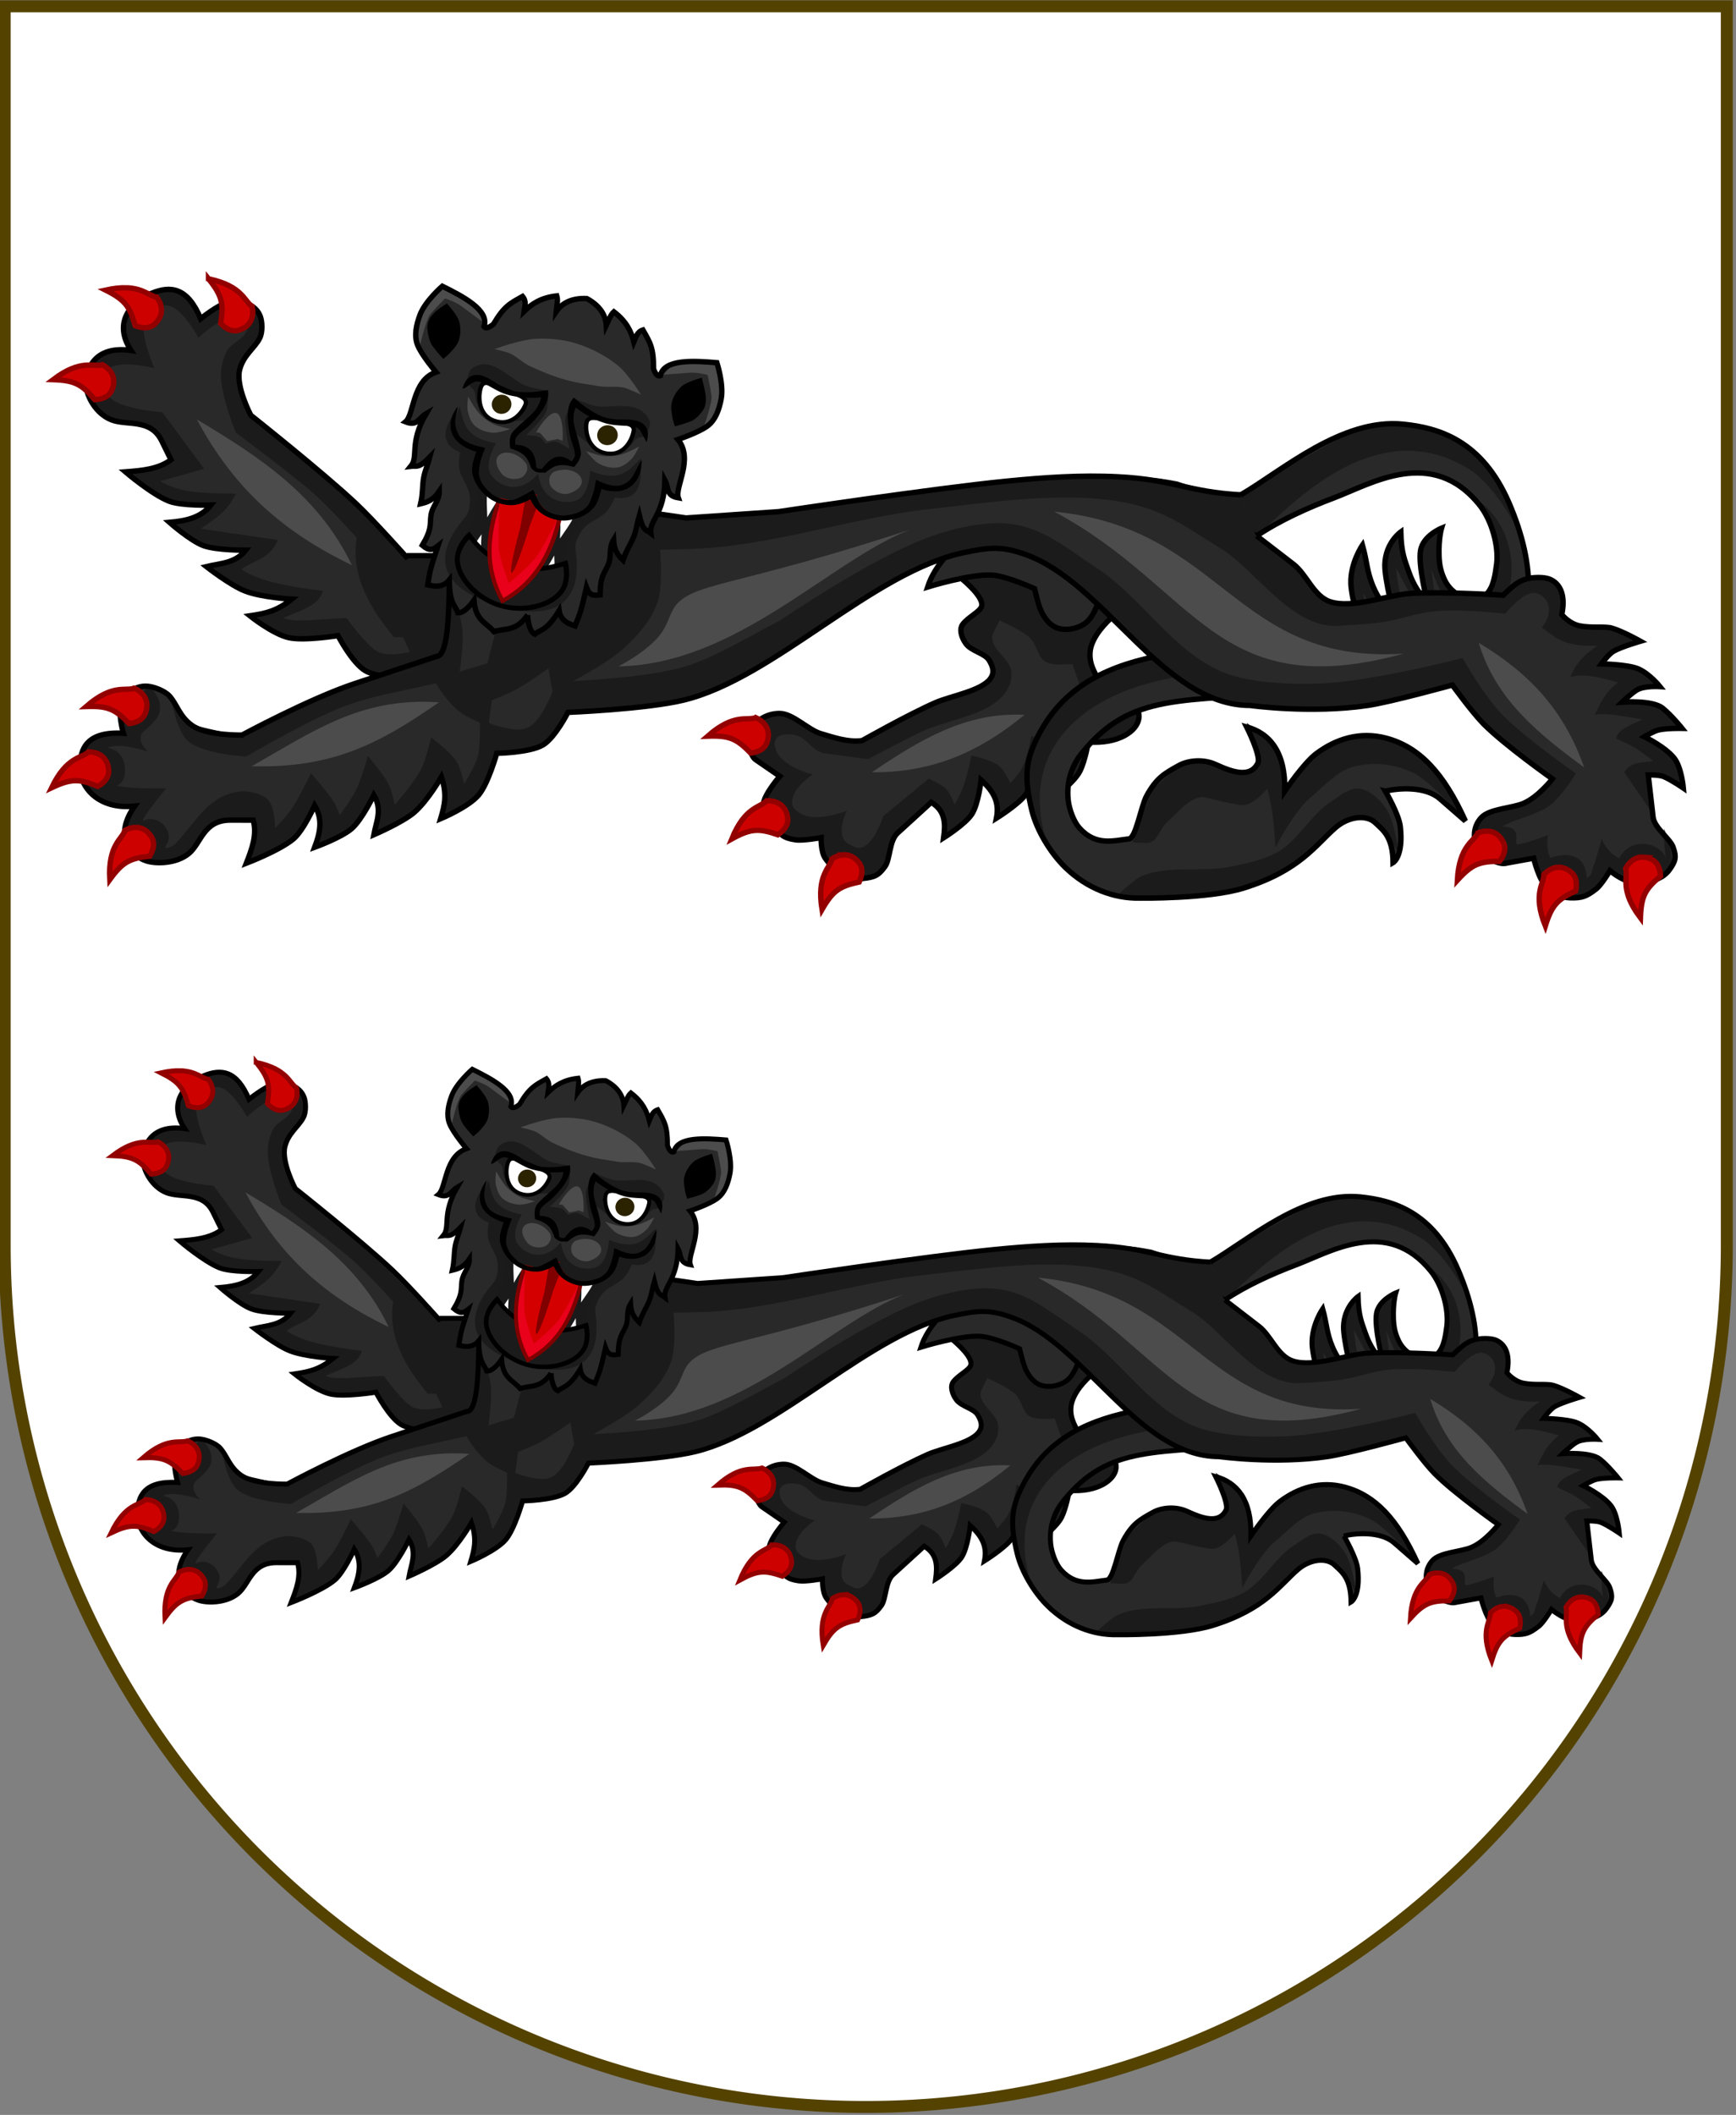
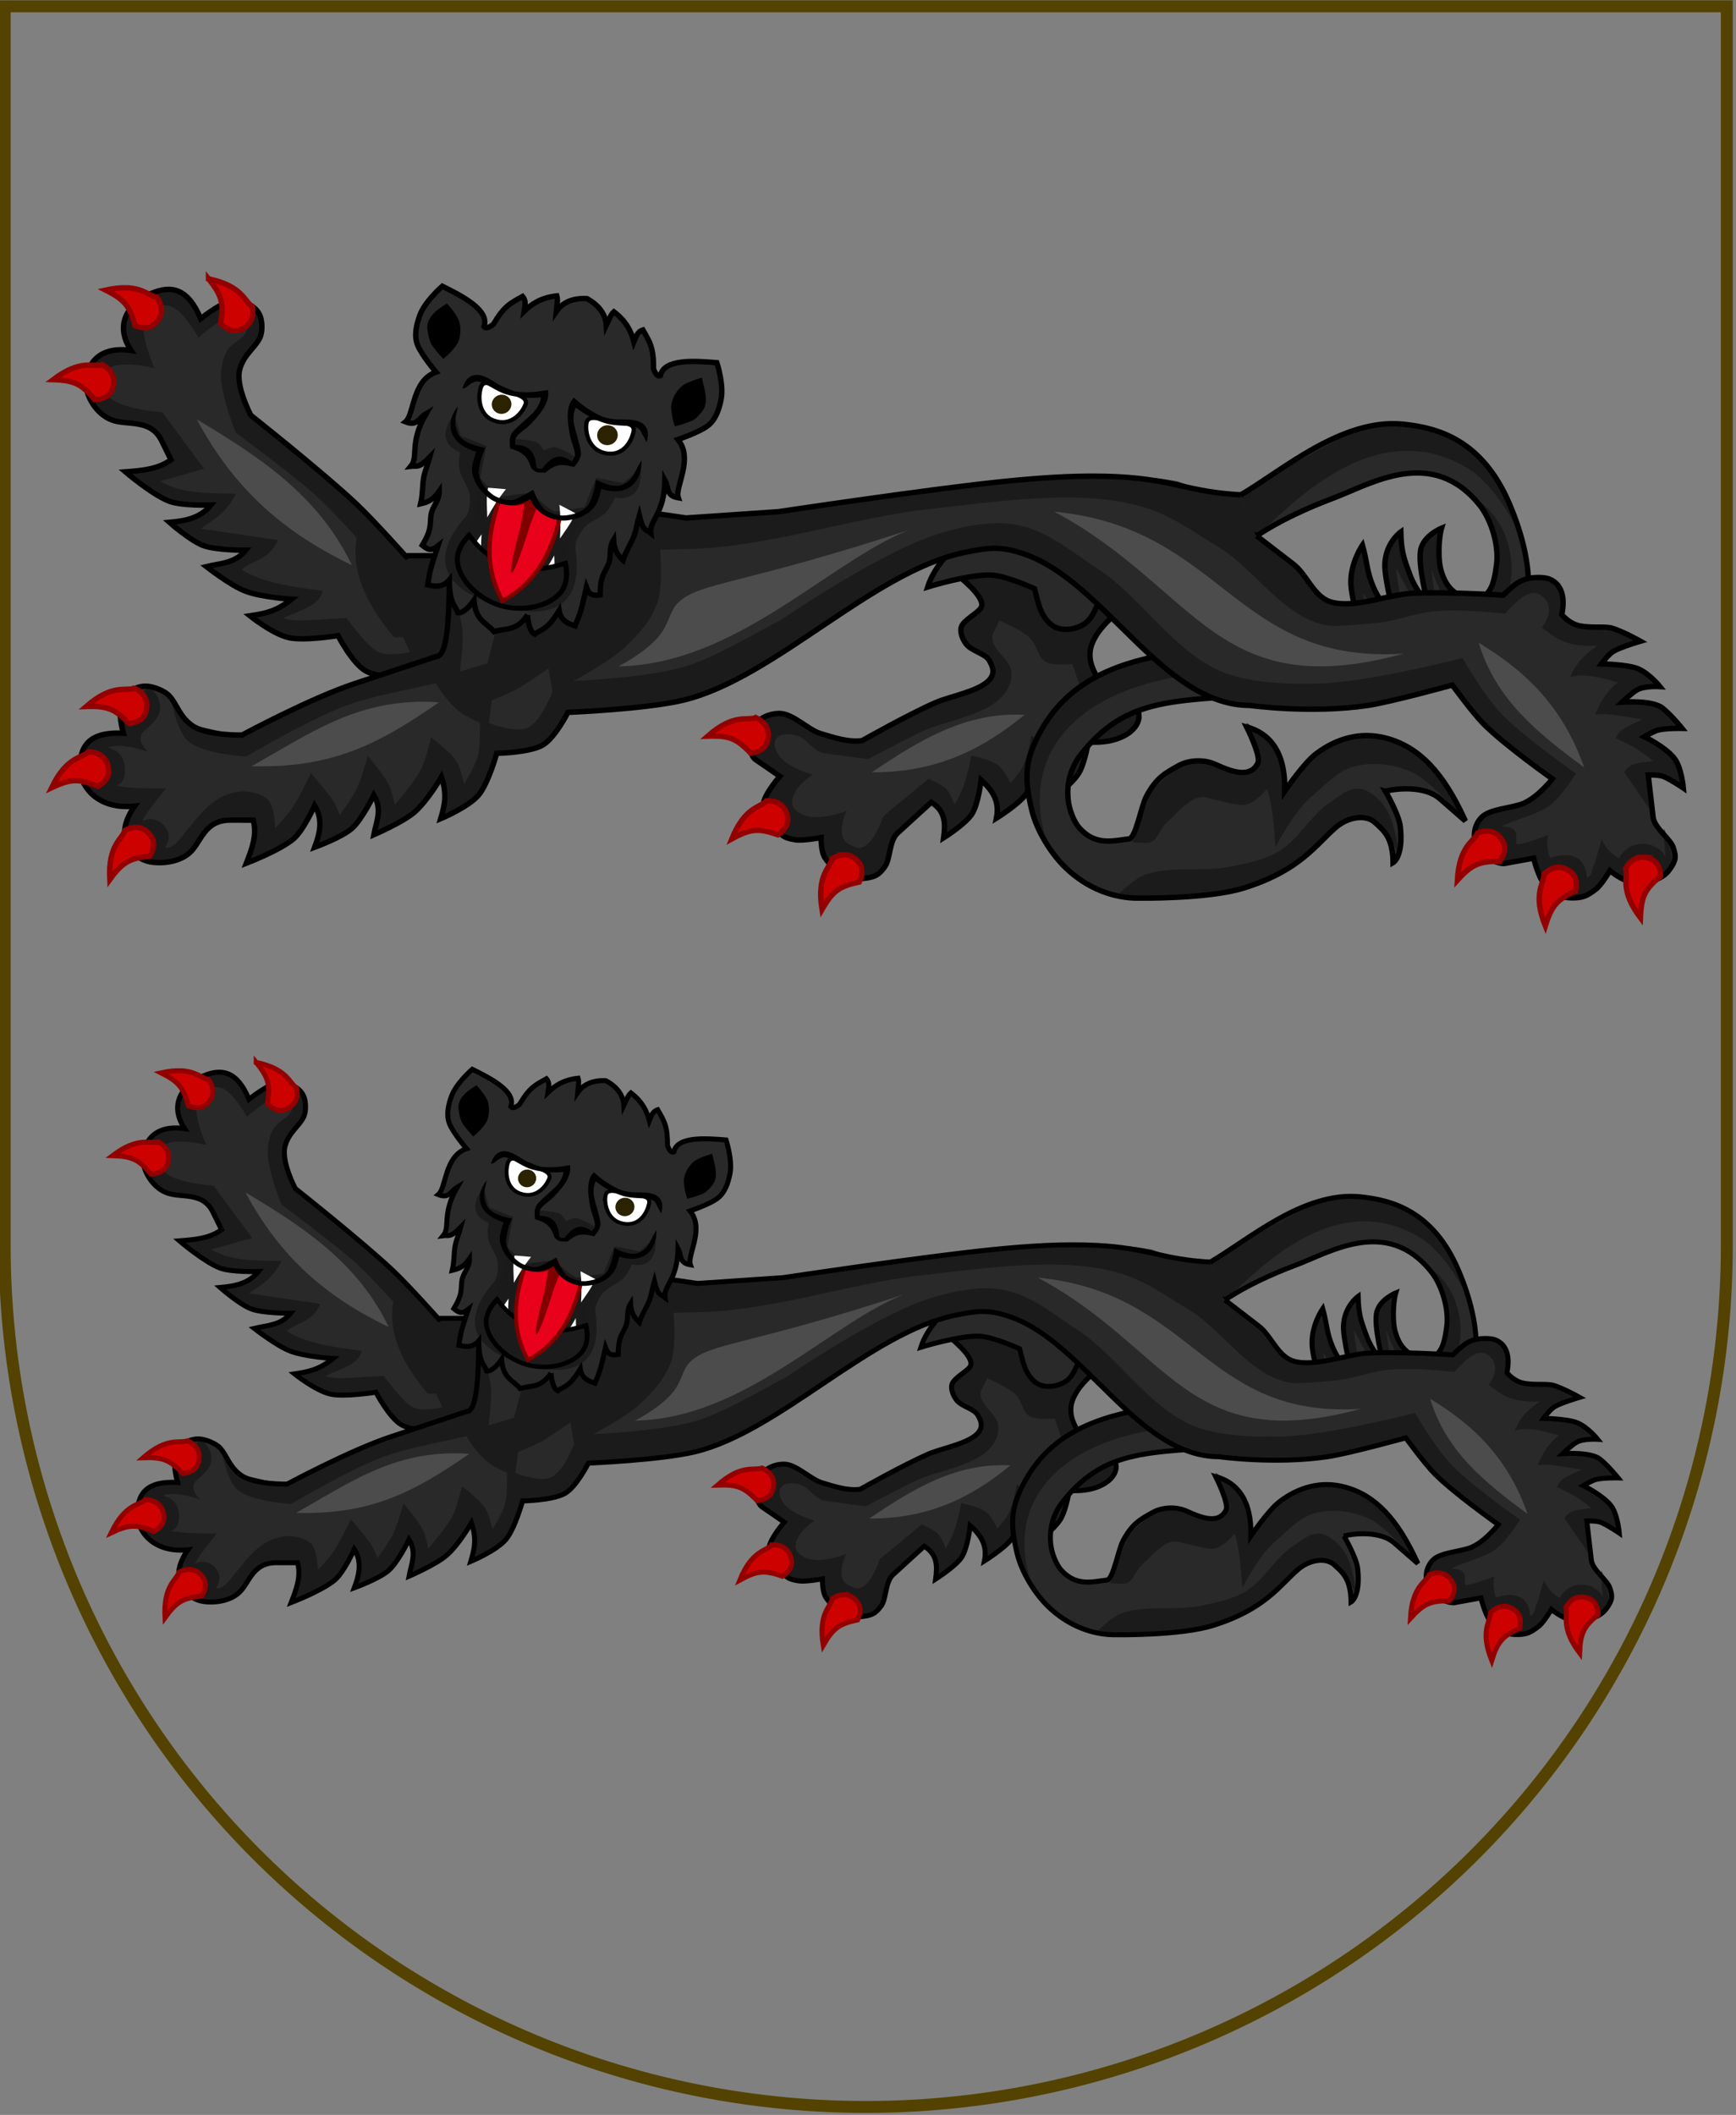
<svg xmlns="http://www.w3.org/2000/svg" xmlns:ns1="http://www.inkscape.org/namespaces/inkscape" xmlns:ns2="http://sodipodi.sourceforge.net/DTD/sodipodi-0.dtd" xmlns:xlink="http://www.w3.org/1999/xlink" width="82.106mm" height="100mm" viewBox="0 0 82.106 100" version="1.1" id="svg8" ns1:version="1.0.2 (e86c870879, 2021-01-15)" ns2:docname="disegno-15a.svg">
  <rect x="0" y="0" width="82.106" height="100" fill="#808080" stroke="none" />
  <defs id="defs2">
    <ns1:perspective ns2:type="inkscape:persp3d" ns1:vp_x="0 : 329.18107 : 1" ns1:vp_y="0 : 999.99996 : 0" ns1:vp_z="744.0945 : 329.18107 : 1" ns1:persp3d-origin="372.04725 : 153.78738 : 1" id="perspective2497" />
  </defs>
  <ns2:namedview id="base" pagecolor="#ffffff" bordercolor="#666666" borderopacity="1.0" ns1:pageopacity="0.0" ns1:pageshadow="2" ns1:zoom="0.35" ns1:cx="-706.26379" ns1:cy="667.01598" ns1:document-units="mm" ns1:current-layer="layer1" ns1:document-rotation="0" showgrid="false" ns1:window-width="1920" ns1:window-height="986" ns1:window-x="-11" ns1:window-y="-11" ns1:window-maximized="1" ns1:object-paths="false" ns1:snap-smooth-nodes="false" ns1:snap-midpoints="false" ns1:snap-global="true" ns1:object-nodes="true" ns1:snap-nodes="true" />
  <g ns1:label="Livello 1" ns1:groupmode="layer" id="layer1">
    <g ns1:label="Layer 1" id="layer1-1-4" transform="matrix(0.238,0,0,0.238,-52.93,12.223)" style="stroke-width:1.113;stroke-miterlimit:4;stroke-dasharray:none">
-       <path fill="#ffffff" stroke="#000000" stroke-width="2.782" d="m 223.33,-50.143 v 246.231 a 171.11,171.11 0 0 0 342.22,0 V -50.143 Z" id="path4421-3" style="stroke:none;stroke-width:1.113;stroke-miterlimit:4;stroke-dasharray:none;stroke-opacity:1" />
      <g id="g11467" style="stroke-width:1.112;stroke-miterlimit:4;stroke-dasharray:none" transform="matrix(0.952,0,0,0.952,-29.195,109.121)">
        <g id="g11573" style="stroke-width:1.112;stroke-miterlimit:4;stroke-dasharray:none" transform="matrix(0.937,0,0,0.937,27.896,-17.456)">
          <g id="g1342" style="display:inline" transform="matrix(1.244,0,0,1.244,80.165,-14.794)">
            <g id="g11573-6" style="stroke-width:1.112;stroke-miterlimit:4;stroke-dasharray:none" transform="matrix(0.804,0,0,0.804,-64.425,11.889)">
              <path d="m 350.352,157.531 c 0,0 -6.262,-0.049 -8.769,-1.517 -2.727,-1.597 -5.647,-7.24 -5.647,-7.24 0,0 -6.904,1.121 -10.078,0.433 -3.316,-0.719 -8.063,-4.512 -8.063,-4.512 3.171,-0.468 5.538,-0.946 8.608,-3.43 0,0 -6.112,-0.324 -9.592,-1.664 -3.031,-1.167 -7.976,-5.033 -7.976,-5.033 2.826,-0.701 5.881,-0.614 8.107,-3.376 0,0 -5.986,0.054 -8.698,-0.937 -2.707,-0.989 -7.006,-4.797 -7.006,-4.797 3.289,-0.286 6.418,-0.896 8.533,-3.554 0,0 -6.063,0.206 -8.631,-0.803 -3.546,-1.393 -8.972,-6.034 -8.972,-6.034 3.412,-0.257 6.806,-0.551 9.387,-2.487 l -1.918,-3.895 c -2.316,-4.702 -7.165,-3.043 -10.389,-4.339 -3.165,-1.273 -4.94,-4.743 -5.113,-6.688 -0.304,-3.431 1.45,-8.672 9.193,-7.578 -3.85,-5.867 0.158,-10.082 4.255,-11.77 3.936,-1.622 7.411,-1.179 10.084,5.243 0,0 3.592,-2.905 5.538,-3.336 2.709,-0.599 5.763,0.299 6.726,2.835 0.396,1.043 0.54,3.224 -0.124,4.525 -1.05,2.059 -3.364,3.47 -4.119,6.482 -0.856,3.41 2.295,9.36 2.295,9.36 0,0 14.883,11.79 21.729,18.248 3.643,3.436 10.259,10.872 10.259,10.872 l 0.366,-0.212 h 14.752 l 1.317,24.891 -16.053,0.313 z" fill="#e4c900" stroke="#806600" id="path11106-67" style="fill:#1b1b1b;fill-opacity:1;stroke:#000000;stroke-width:1.112;stroke-miterlimit:4;stroke-dasharray:none;stroke-opacity:1" />
              <path d="m 337.702,145.151 c 0,0 4.176,5.864 6.516,6.981 2.24,1.07 6.516,0 6.516,0 l -1.396,-3.025 h -1.862 c -4.858,-5.837 -9.006,-12.697 -7.679,-20.478 0,0 -5.516,-6.118 -8.843,-9.075 -4.374,-3.889 -16.057,-12.566 -16.057,-12.566 0,0 -2.674,-6.484 -3.025,-10.937 -0.155,-1.972 0.254,-4.062 1.163,-5.818 0.934,-1.803 3.673,-2.458 4.189,-4.421 0.162,-0.619 -0.054,-1.372 -0.465,-1.862 -0.491,-0.585 -1.332,-0.976 -2.094,-0.931 -2.882,0.17 -7.447,4.421 -7.447,4.421 0,0 -2.855,-5.13 -5.352,-6.283 -1.056,-0.488 -2.416,-0.445 -3.491,0 -1.014,0.42 -2.011,1.276 -2.327,2.327 -1.002,3.336 2.094,10.239 2.094,10.239 0,0 -6.718,-1.708 -9.308,0 -0.986,0.65 -1.494,2.08 -1.396,3.258 0.107,1.286 1.045,2.505 2.094,3.258 2.859,2.05 10.239,2.56 10.239,2.56 l 8.61,11.635 -9.076,2.56 c 3.457,1.882 6.165,2.52 15.591,2.56 -1.92,4.034 -4.735,5.417 -7.214,7.214 l 15.824,2.327 c -1.376,3.96 -5.512,4.326 -7.447,6.05 4.001,2.662 10.321,3.584 16.755,4.421 -0.869,3.246 -4.976,4.063 -8.145,5.585 2.314,0.957 6.375,0.284 13.032,0 z" fill="#fee46e" id="path11108-1" style="fill:#292929;fill-opacity:1;stroke-width:1.112;stroke-miterlimit:4;stroke-dasharray:none" />
              <path d="m 338.802,134.281 c -6.957,-14.452 -19.024,-22.287 -31.921,-30.003 7.735,14.492 18.035,23.314 31.921,30.003 z" fill="#ffefa7" id="path11110-3" style="fill:#4c4c4c;fill-opacity:1;stroke-width:1.112;stroke-miterlimit:4;stroke-dasharray:none" />
              <path d="m 309.282,75.341 c 2.819,3.497 3.14,5.101 2.498,9.186 1.336,1.39 2.617,1.726 3.725,1.389 2.228,-0.678 3.266,-2.453 2.748,-4.912 -1.653,-1.038 -1.922,-4.159 -8.971,-5.662 z m -16.85,1.852 c -1.164,-0.042 -2.58,0.079 -4.34,0.467 4.014,2.015 4.971,3.342 6.078,7.326 1.791,0.712 3.094,0.488 3.963,-0.277 1.747,-1.539 1.959,-3.586 0.469,-5.609 -1.451,-0.195 -2.678,-1.781 -6.17,-1.906 z m -4.992,15.828 c -1.866,0.57 -4.401,-1.272 -10.152,3.072 4.489,0.158 5.911,0.965 8.578,4.125 1.925,-0.1 3.018,-0.847 3.488,-1.904 0.946,-2.128 0.284,-4.075 -1.914,-5.293 z" fill="#377bc8" stroke="#2c5aa0" id="path11112-5" style="fill:#ce0101;fill-opacity:1;stroke:#930000;stroke-width:1.112;stroke-miterlimit:4;stroke-dasharray:none;stroke-opacity:1" />
              <path d="m 435.342,168.951 c -2.6,-0.759 -5.774,-4.178 -8.532,-4.162 -2.905,0.018 -4.952,1.638 -6.414,3.816 -0.697,1.04 0.397,4.929 1.484,5.676 l 5.003,3.439 c 0,0 -3.132,3.598 -3.369,5.624 -0.206,1.76 0.678,3.172 1.939,4.562 1.645,1.811 2.048,2.512 4.669,2.893 1.565,0.228 5.268,-0.456 5.268,-0.456 0,0 -0.086,2.887 0.828,4.219 1.658,2.414 4.473,4.543 7.688,4.203 2.511,-0.265 3.326,-0.645 4.653,-2.514 1.052,-1.482 0.842,-5.271 2.551,-6.831 l 6.949,-6.347 c 3,1.816 2.921,4.522 2.548,7.314 0,0 4.46,-2.818 5.787,-4.837 1.383,-2.103 1.929,-7.069 1.929,-7.069 2.824,2.547 3.759,4.824 3.153,7.867 0,0 4.541,-2.835 6.002,-4.837 1.645,-2.253 3.063,-7.123 3.063,-7.123 2.068,2.011 2.504,4.872 1.715,8.371 0,0 5.074,-3.4 6.43,-6.139 1.072,-2.166 1.715,-5.953 1.715,-5.953 6.166,0.448 10.147,-2.235 10.419,-5.013 0.21,-2.154 -2.228,-5.091 -7.193,-5.944 0,0 -1.833,-2.737 -2.526,-4.76 -0.477,-1.391 -0.512,-2.973 0,-4.354 1.025,-2.764 3.413,-5.089 5.853,-7.075 3.356,-2.732 10.661,-6.168 10.661,-6.168 l -2.137,-10.701 -24.876,-3.81 -27.497,6.777 c 5.011,2.3 16.237,10.162 15.32,13.141 -0.343,1.115 -2.731,2.171 -3.873,3.664 -0.841,1.099 -0.199,2.856 0.627,3.991 1.156,1.588 3.919,1.953 4.808,3.447 0.8,1.345 1.163,2.543 0.209,3.81 -1.883,2.501 -8.216,3.551 -11.288,4.898 -5.598,2.456 -15.076,7.81 -15.076,7.81 -2.948,0.384 -5.773,-0.637 -8.491,-1.43 z" fill="#e4c900" stroke="#806600" id="path11114-4" style="fill:#1b1b1b;fill-opacity:1;stroke:#000000;stroke-width:1.112;stroke-miterlimit:4;stroke-dasharray:none;stroke-opacity:1" />
              <path d="m 445.022,174.201 c 0,0 6.911,-3.636 10.582,-5.45 5.787,-2.86 15.903,-3.614 18.445,-9.547 0,0 0.719,-1.317 0.484,-3.145 -0.352,-2.735 -5.121,-4.997 -3.628,-7.982 l 1.209,-2.419 c 0,0 5.073,2.183 6.531,3.87 1.185,1.371 1.355,3.653 2.903,4.596 1.59,0.968 5.564,0.484 5.564,0.484 l 2.419,7.015 c 0,0 3.683,-0.03 5.08,1.693 0.409,0.505 0.487,1.333 0.242,1.935 -0.389,0.957 -2.626,1.2 -3.6,1.541 -1.902,0.667 -4.838,-1.485 -4.838,-1.485 0,0 1.018,4.758 0.517,6.299 -0.346,1.065 -1.693,2.903 -1.693,2.903 -1.07,-1.818 -1.765,-2.702 -6.593,-5.146 0,0 -0.582,4.056 -1.878,6.602 -0.6,1.179 -2.419,3.145 -2.419,3.145 0,0 -1.103,-2.238 -1.935,-3.145 -1.56,-1.698 -6.104,-2.49 -6.104,-2.49 0,0 -0.895,4.976 -2.172,7.627 -0.471,0.977 -1.276,2.419 -1.276,2.419 0,0 -0.871,-2.283 -1.693,-3.145 -0.974,-1.02 -3.628,-2.177 -3.628,-2.177 l -9.372,7.74 c 0,0 -1.418,4.58 -3.623,6.052 -1.276,0.852 -1.958,0.436 -3.334,-0.242 -0.667,-0.328 -1.266,-0.973 -1.451,-1.693 -0.596,-2.312 0.911,-5.213 0.911,-5.213 0,0 -5.041,1.976 -8.357,1.034 -1.263,-0.359 -2.837,-1.35 -2.903,-2.661 -0.151,-3.023 4.245,-5.872 4.245,-5.872 0,0 -4.965,-1.167 -7.024,-3.994 -0.671,-0.922 -1.148,-2.46 -0.484,-3.386 0.765,-1.067 2.583,-0.982 3.87,-0.726 2.456,0.49 3.575,3.416 6.057,3.752 l 8.95,1.209 z" fill="#ffe66f" id="path11116-5" style="fill:#292929;fill-opacity:1;stroke-width:1.112;stroke-miterlimit:4;stroke-dasharray:none" />
              <path d="m 477.262,165.071 c -12.18,-0.625 -21.699,5.268 -31.429,11.833 12.481,0.057 22.043,-4.109 31.429,-11.833 z" fill="#ffefa7" id="path11118-2" style="fill:#4c4c4c;fill-opacity:1;stroke-width:1.112;stroke-miterlimit:4;stroke-dasharray:none" />
              <g id="g11853-8" transform="rotate(17.674,731.041,305.374)" ns1:transform-center-x="-0.38818402" ns1:transform-center-y="5.5036889" style="stroke-width:1.112;stroke-miterlimit:4;stroke-dasharray:none">
                <path d="m 522.205,241.165 c 2.244,-1.404 7.487,-3.512 11.119,-1.938 1.693,0.734 6.429,2.779 6.429,2.779 -7.262,-8.064 -13.629,-11.623 -20.673,-11.292 -5.621,0.265 -9.874,3.295 -12.82,7.454 -1.855,2.618 -3.811,9.268 -3.811,9.268 -2.247,-7.696 -6.538,-10.409 -11.481,-10.204 0,0 4.701,4.808 4.461,6.388 -0.517,3.407 -4.254,3.402 -8.168,2.918 -2.891,-0.358 -5.73,0.975 -7.152,2.472 -2.369,2.492 -3.657,3.904 -4.445,7.974 -0.476,2.455 0.547,8.967 -0.792,9.564 -2.891,1.29 -6.033,3.539 -10.41,0.943 -1.52,-0.902 -3.178,-3.04 -3.951,-4.818 -1.734,-3.988 -1.188,-7.53 -0.205,-10.05 2.924,-7.494 6.995,-11.557 13.201,-14.905 6.396,-3.451 14.983,-6.117 21.658,-9.225 6.616,-3.082 16.109,-5.88 21.373,-7.912 9.302,-3.59 12.67,-6.183 17.554,-11.4 8.555,-9.138 3.406,-21.823 -5.625,-32.238 -9.277,-10.699 -18.653,-10.339 -25.717,-8.856 -12.419,2.609 -20.846,16.707 -27.427,23.999 l 2.024,10.032 c 3.625,-4.554 11.999,-11.752 16.465,-15.278 6.377,-5.035 15.944,-16.27 28.94,-7.7 3.373,2.224 6.394,6.878 7.071,10.522 0.893,4.808 0.671,7.181 -2.44,8.347 -1.641,0.615 -4.679,0.237 -6.723,-1.93 -1.109,-1.175 -2.296,-2.843 -3.008,-4.831 -1.225,-3.416 -0.879,-5.166 -0.879,-5.166 0,0 -3.125,1.747 -2.698,4.798 0.449,3.211 4.603,10.667 4.603,10.667 -1.897,-1.061 -3.774,-2.428 -5.579,-4.84 -1.556,-2.079 -2.666,-3.241 -4.083,-7.345 0,0 -2.325,3.044 -1.096,7.358 0.827,2.9 5.173,9.745 5.173,9.745 -2.022,-0.797 -4.54,-2.849 -6.091,-4.669 -2.24,-2.628 -2.649,-4.358 -4.676,-7.448 0,0 -1.289,4.224 0.114,8.227 1.089,3.107 5.623,9.584 5.623,9.584 -4.28,1.447 -11.815,4.985 -20.344,8.444 -6.008,2.437 -15.199,6.139 -20.959,9.653 -9.891,6.035 -14.903,13.098 -16.255,22.574 -0.704,4.931 -0.05,8.336 3.591,14.267 2.066,3.366 6.094,7.029 10.084,9.022 5.563,2.777 11.507,3.067 16.488,1.369 0,0 13.524,-4.095 19.773,-8.464 10.02,-7.004 11.458,-13.068 14.287,-17.651 1.838,-2.979 5.197,-4.501 7.452,-3.395 1.898,0.931 4.302,1.573 5.993,6.718 0,0 1.696,-1.839 -0.846,-7.531 -1.038,-2.325 -5.124,-6.001 -5.124,-6.001 v 0 z" fill="#fee46e" id="path11122-8-8" style="display:inline;fill:#292929;fill-opacity:1;stroke-width:1.112;stroke-miterlimit:4;stroke-dasharray:none" ns2:nodetypes="cscssccsscsscssssscscccsssssccscscscscscssssccssccsccc" />
                <path d="m 539.759,241.993 c 0,0 -9.131,-5.543 -12.927,-6.124 -4.785,-0.734 -8.967,0.405 -12.187,2.335 -3.13,1.876 -4.741,5.717 -6.773,8.937 -2.356,3.735 -3.729,11.894 -3.729,11.894 -1.544,-3.877 -3.076,-7.766 -5.283,-10.977 0,0 -1.644,4.215 -3.87,4.778 -1.755,0.444 -5.62,0.634 -7.553,0.777 -3.001,0.222 -4.522,4.599 -5.963,6.969 -1.489,2.448 -0.576,5.056 -3.158,5.742 l -2.515,0.669 0.501,-11.482 4.162,-7.018 4.512,-2.056 7.239,0.512 3.29,-2.602 -1.22,-3.377 -3.575,-4.55 4.977,1.723 3.057,2.594 3.862,6.032 2.083,-6.342 4.459,-5.9 6.858,-3.355 8.174,-0.428 6.75,3.128 z m -8.228,-40.992 c -1.246,1.116 -3.002,1.688 -5.298,1.441 -3.888,-1.26 -6.535,-4.78 -8.841,-7.631 1.354,3.436 4.451,8.623 6.797,13.055 -5.043,-1.813 -9.604,-7.145 -13.802,-11.073 2.138,5.042 5.476,10.228 8.041,14.841 -5.181,-1.309 -9.306,-5.026 -12.952,-7.877 1.316,2.856 2.725,5.798 7.233,11.606 -0.457,0.086 -0.765,0.117 -1.167,0.182 -8.084,5.003 -30.714,10.869 -44.209,20.388 -7.477,5.273 -13.872,13.186 -13.445,22.773 0.188,4.225 1.7,8.775 5.03,13.568 l -4.871,-4.606 -3.701,-8.782 0.497,-9.001 5.641,-11.269 9.819,-7.776 5.938,-3.97 35.767,-15.066 -4.72,-7.029 -1.707,-6.039 0.72,-4.43 3.768,6.664 3.545,3.513 2.977,1.56 -4.576,-8.548 -0.53,-4.694 1.482,-3.679 1.867,4.526 3.708,4.701 3.572,2.646 -3.748,-7.358 -0.439,-3.773 2.822,-3.847 1.539,6.374 2.778,4.288 3.911,1.8 4.209,-1.705 0.946,-4.153 -0.869,-5.198 -3.676,-5.743 -3.649,-3.365 c 10.907,3.064 14.948,17.888 9.595,22.682 z m -9.595,-22.682 c -0.051,0.052 -0.192,-0.064 -0.291,-0.089 l 0.005,-0.175 z m 11.995,5.613 c -5.033,-5.584 -9.854,-9.083 -14.371,-10.853 -26.432,-7.763 -37.265,27.6 -39.026,25.761 -1.962,-2.048 -3.466,-4.511 -5.208,-6.755 l 0.197,0.592 7.085,-8.808 7.721,-8.17 4.976,-5.003 c 7.884,-3.117 16.913,-6.939 30.484,3.522 l 8.143,9.713 z" fill="#e4c900" id="path11124-0-0" style="display:inline;fill:#1b1b1b;fill-opacity:1;stroke-width:1.112;stroke-miterlimit:4;stroke-dasharray:none" ns2:nodetypes="ccssccsssccccccccccccccccccccccccccccscccccccccccccccccccccccccccccccccccccccscccccccc" />
                <path d="m 528.959,253.036 c 0,0 -0.135,-0.275 -0.191,-0.392 l 0.114,0.106 z m -0.191,-0.392 -3.267,-3.046 -5.114,-1.77 -3.502,0.972 -3.273,4.747 -4.627,7.561 -6.632,6.668 -9.054,5.465 -10.024,3.891 -6.881,0.736 c 0,0 2.004,-3.761 3.534,-5.01 4.553,-3.716 11.396,-4.283 16.558,-7.188 3.106,-1.748 6.287,-3.448 8.651,-6.149 3.071,-3.509 4.041,-9.372 7.07,-12.931 1.597,-1.877 2.856,-4.521 5.802,-4.38 1.692,0.081 4.068,1 6.098,2.969 1.946,1.887 4.187,6.473 4.66,7.464 z" fill="#fff1a1" id="path11126-6-9" style="display:inline;fill:#1b1b1b;fill-opacity:1;stroke-width:1.112;stroke-miterlimit:4;stroke-dasharray:none" ns2:nodetypes="ccccccccccccccsssssscc" />
                <path d="m 522.205,241.165 c 2.244,-1.404 7.487,-3.512 11.119,-1.938 1.693,0.734 6.429,2.779 6.429,2.779 -7.262,-8.064 -13.628,-11.623 -20.673,-11.292 -5.621,0.265 -9.874,3.295 -12.82,7.454 -1.855,2.618 -3.811,9.268 -3.811,9.268 -2.247,-7.696 -6.538,-10.409 -11.481,-10.204 0,0 4.701,4.808 4.461,6.388 -0.517,3.407 -4.254,3.402 -8.168,2.918 -2.891,-0.358 -5.73,0.975 -7.152,2.472 -2.369,2.492 -3.657,3.904 -4.445,7.975 -0.476,2.455 0.547,8.967 -0.792,9.564 -2.891,1.29 -6.033,3.539 -10.41,0.943 -1.52,-0.902 -3.178,-3.04 -3.951,-4.818 -1.734,-3.988 -1.188,-7.53 -0.205,-10.05 2.924,-7.494 6.995,-11.557 13.201,-14.905 6.396,-3.451 14.983,-6.117 21.658,-9.226 6.616,-3.082 16.109,-5.88 21.373,-7.912 9.302,-3.59 12.67,-6.183 17.554,-11.4 8.555,-9.138 3.406,-21.823 -5.625,-32.238 -9.277,-10.699 -18.653,-10.339 -25.717,-8.856 -12.419,2.609 -20.846,16.707 -27.427,23.999 -0.692,4.862 1.863,6.57 5.677,7.054 3.625,-4.554 8.345,-8.775 12.811,-12.301 6.377,-5.035 15.944,-16.27 28.94,-7.7 3.373,2.224 6.394,6.878 7.071,10.522 0.893,4.808 0.671,7.181 -2.44,8.347 -1.641,0.615 -4.679,0.237 -6.723,-1.93 -1.109,-1.175 -1.917,-2.381 -2.629,-4.369 -1.226,-3.417 -1.257,-5.627 -1.257,-5.627 0,0 -3.15,2.615 -2.723,5.667 0.449,3.211 4.628,9.798 4.628,9.798 -1.897,-1.061 -3.774,-2.428 -5.579,-4.84 -1.556,-2.078 -2.666,-3.241 -4.083,-7.345 0,0 -2.325,3.044 -1.096,7.359 0.827,2.9 5.173,9.745 5.173,9.745 -2.022,-0.797 -4.54,-2.849 -6.091,-4.669 -2.24,-2.628 -2.649,-4.358 -4.676,-7.448 0,0 -1.289,4.224 0.114,8.227 1.089,3.107 5.623,9.584 5.623,9.584 -4.28,1.447 -11.815,4.985 -20.344,8.444 -6.008,2.437 -15.199,6.139 -20.959,9.653 -9.891,6.035 -14.903,13.098 -16.256,22.574 -0.704,4.931 -0.05,8.336 3.591,14.267 2.066,3.366 6.094,7.029 10.084,9.022 5.563,2.777 11.507,3.067 16.488,1.369 0,0 13.524,-4.095 19.773,-8.464 10.02,-7.004 11.458,-13.068 14.287,-17.651 1.838,-2.979 5.197,-4.501 7.452,-3.395 1.898,0.931 4.302,1.573 5.993,6.718 0,0 1.696,-1.839 -0.845,-7.531 -1.038,-2.325 -5.124,-6.001 -5.124,-6.001 v 0 z" fill="none" stroke="#806600" id="path11132-3-7" style="display:inline;stroke:#000000;stroke-width:1.112;stroke-miterlimit:4;stroke-dasharray:none;stroke-opacity:1" ns2:nodetypes="cscssccssccccsscsscscccsssssccscscscscscscssscssccsccc" />
              </g>
              <path d="m 493.642,135.271 c 0,0 -0.475,8.899 -4.191,11.177 -1.601,0.981 -3.842,1.388 -5.588,0.699 -1.692,-0.668 -2.874,-2.481 -3.493,-4.191 -0.396,-1.095 -1.048,-3.842 -1.048,-3.842 0,0 -5.682,-2.599 -8.732,-2.794 -4.489,-0.287 -13.272,2.445 -13.272,2.445 1.499,-4.662 5.534,-8.478 9.78,-12.224 l 14.669,-1.048 11.875,9.78 z" fill="#efd300" stroke="#806600" id="path11120-6" style="fill:#292929;fill-opacity:1;stroke:#000000;stroke-width:1.112;stroke-miterlimit:4;stroke-dasharray:none;stroke-opacity:1" />
              <path d="m 525.054,128.244 c 0,0 5.213,4.005 7.578,5.836 2.77,2.145 4.155,6.63 7.578,7.724 4.695,1.501 11.877,-1.475 16.841,-1.738 6.941,-0.368 18.735,0.386 18.735,0.386 1.806,-1.687 2.976,-2.858 4.853,-3.363 1.346,-0.363 3.464,-0.382 4.544,-0.004 2.137,0.749 3.575,3.055 2.679,7.348 0,0 1.481,1.903 3.741,2.341 2.393,0.465 5.187,0.055 6.551,0.449 2.25,0.651 5.893,2.703 5.893,2.703 0,0 -3.861,1.122 -5.468,2.02 -1.1,0.615 -2.567,2.648 -2.567,2.648 0,0 5.29,0.084 7.5,0.983 2.367,0.963 4.553,3.686 4.553,3.686 0,0 -3.185,-0.207 -4.703,0.672 -1.161,0.672 -3.064,2.522 -3.064,2.522 0,0 6.192,-0.462 8.303,1.228 1.869,1.496 4.018,4.177 4.018,4.177 0,0 -3.341,-0.065 -4.922,0.353 -1.029,0.272 -2.845,1.367 -2.845,1.367 0,0 4.28,2.047 6.16,4.423 1.502,1.898 1.875,6.143 1.875,6.143 0,0 -2.521,-1.733 -4.069,-2.369 -0.968,-0.398 -3.163,-0.334 -3.163,-0.334 l 1.003,8.714 c 0.247,2.143 3.522,4.463 4.106,6.121 0.737,2.091 0.552,2.876 -0.77,4.708 -1.693,2.346 -5.189,2.825 -8.212,2.354 -1.668,-0.26 -4.012,-2.191 -4.012,-2.191 0,0 -1.707,2.892 -2.857,3.779 -1.926,1.485 -2.756,1.297 -5.27,1.208 -1.928,-0.068 -3.644,-0.401 -4.979,-1.679 -1.536,-1.472 -2.601,-5.878 -2.601,-5.878 l -5.929,1.075 c -1.287,0.233 -5.189,-1.568 -5.624,-2.704 -0.912,-2.38 -1,-4.786 0.77,-6.717 1.681,-1.834 6.328,-1.929 8.696,-2.939 3.034,-1.294 5.95,-5.038 5.95,-5.038 0,0 -9.905,-6.989 -14.188,-11.336 -2.355,-2.39 -6.407,-7.977 -6.407,-7.977 0,0 -12.63,3.49 -17.392,4.198 -11.746,1.748 -24.257,0 -24.257,0 -17.954,0 -29.9,-25.293 -46.225,-31.068 -4.982,-1.762 -7.327,-1.486 -12.539,-0.42 -18.917,3.871 -39.112,25.861 -57.853,30.396 -7.693,1.861 -23.799,2.519 -23.799,2.519 0,0 -2.637,5.21 -5.131,6.698 -2.712,1.618 -9.521,1.723 -9.521,1.723 0,0 -1.742,6.23 -3.736,8.597 -2.084,2.473 -7.812,4.87 -7.812,4.87 0.846,-2.842 1.35,-5.017 0.154,-8.608 0,0 -2.848,4.971 -5.617,7.324 -2.411,2.049 -8.293,4.581 -8.293,4.581 0.472,-2.65 1.821,-5.166 0,-8.167 0,0 -2.421,5.022 -4.526,6.878 -2.101,1.852 -7.658,3.869 -7.658,3.869 1.076,-2.866 1.764,-5.731 0,-8.597 0,0 -2.302,5.149 -4.365,6.878 -2.849,2.386 -9.699,5 -9.699,5 1.155,-2.956 2.267,-5.912 1.412,-8.868 l -4.659,-0.008 c -5.625,-0.01 -5.983,4.727 -8.602,6.883 -2.572,2.118 -6.75,2.165 -8.753,1.506 -3.532,-1.164 -6.671,-5.257 -2.384,-11.272 -7.416,0.791 -11.28,-3.84 -11.261,-7.959 0.018,-3.958 1.462,-7.452 8.941,-7.029 0,0 -0.967,-3.427 -0.59,-5.231 0.525,-2.511 2.679,-4.69 5.595,-4.446 1.199,0.1 3.423,0.881 4.441,1.974 1.61,1.728 2.053,4.244 4.731,6.12 3.031,2.124 10.239,1.952 10.239,1.952 0,0 14.009,-7.557 23.249,-10.606 4.917,-1.622 18.88,-4.074 18.88,-4.074 l 0.438,-34.192 c 8.391,0.516 4.782,0.589 11.878,0.377 10.193,-0.304 36.97,3.816 36.97,3.816 l 19.066,-1.3 c 0,0 31.802,-4.782 46.931,-6.278 7.622,-0.753 15.323,-1.295 22.977,-0.897 11.528,0.6 13.537,2.917 24.373,3.503 1,-2.118 3.157,8.744 4.121,8.658 z" fill="#fee46e" id="path11122-9" style="fill:#292929;fill-opacity:1;stroke-width:1.112;stroke-miterlimit:4;stroke-dasharray:none" ns2:nodetypes="cssccccccscscscscscscscscsscscscscsssscccscccccccsccsccsccscccsscccssssccccscccscc" />
              <path d="m 521.699,119.692 -8.676,-1.139 c -1.23,-0.47 -2.59,-0.957 -4.301,-1.523 -6.442,-1.173 -5.056,-0.576 -12.158,-0.945 -7.654,-0.398 -15.355,0.143 -22.977,0.896 -15.129,1.496 -46.932,6.277 -46.932,6.277 l -19.064,1.301 c 0,0 -26.778,-4.118 -36.971,-3.814 -7.096,0.211 -3.488,0.137 -11.879,-0.379 l -0.072,5.764 c 0,0 8.945,1.942 17.166,3.309 l -2.609,0.092 -6.543,24.93 -5.682,1.725 c 0.283,-2.079 0.759,-6.083 0.561,-8.441 -0.261,-3.1 -2.264,-9.055 -2.264,-9.055 l -1.51,15.846 -15.848,3.272 -14.086,5.281 -11.066,6.541 -11.068,-2.516 -4.275,-6.289 c 0,0 1.017,7.266 3.522,9.559 3.076,2.815 12.072,3.269 12.072,3.269 0,0 13.071,-7.651 20.123,-10.312 5.746,-2.169 11.881,-3.12 17.859,-4.527 0.284,-0.067 0.719,-0.158 1.07,-0.236 0.889,1.49 3.108,4.878 5.826,6.498 0.852,0.508 2.139,1.125 3.231,1.625 0.016,0.91 0.058,4.166 -0.285,6.277 -0.358,2.207 -2.969,6.365 -2.969,6.365 0,0 -0.675,-3.285 -1.557,-4.668 -1.291,-2.025 -5.232,-4.949 -5.232,-4.949 0,0 -1.058,4.578 -2.121,6.646 -1.37,2.667 -5.375,7.213 -5.375,7.213 0,0 -0.532,-2.724 -1.131,-3.959 -1.09,-2.249 -4.385,-6.082 -4.385,-6.082 0,0 -1.33,4.733 -2.404,6.93 -0.913,1.868 -3.394,5.232 -3.394,5.232 0,0 -0.651,-1.75 -1.131,-2.545 -1.337,-2.212 -4.811,-6.082 -4.811,-6.082 0,0 -2.384,5.059 -3.959,7.356 -0.984,1.434 -3.394,3.959 -3.394,3.959 0,0 -0.051,-4.553 -1.557,-5.939 -1.409,-1.296 -4.197,-1.855 -6.08,-1.557 -6.191,0.981 -8.6,6.042 -12.729,10.545 -0.888,0.969 -2.796,1.528 -2.059,0.424 1.131,-1.692 0.273,-3.262 -0.535,-4.139 -0.91,-0.988 -2.659,-1.576 -3.912,-0.938 -1.915,0.975 4.539,-6.6 4.383,-6.6 0,0 -6.517,0.184 -9.617,-0.424 -1.791,-0.351 1.577,0.483 1.162,-3.965 -0.391,-4.189 -4.372,-3.777 -3.273,-4.102 3.042,-0.898 8.053,0.994 8.053,0.994 0,0 -2.32,-1.987 -1.273,-3.758 0.477,-0.807 3.233,-2.451 3.668,-4.537 0.633,-3.037 -2.35,-5.435 -2.465,-5.205 -1.308,2.617 -5.069,1.935 -5.594,4.445 -0.377,1.804 0.59,5.231 0.59,5.231 -7.479,-0.423 -8.924,3.071 -8.941,7.029 -0.019,4.12 3.846,8.749 11.262,7.959 -4.287,6.015 -1.149,10.107 2.383,11.271 2.002,0.66 6.182,0.612 8.754,-1.506 2.619,-2.156 2.977,-6.893 8.602,-6.883 l 4.658,0.008 c 0.855,2.956 -0.257,5.913 -1.412,8.869 0,0 6.851,-2.614 9.699,-5 2.063,-1.728 4.365,-6.877 4.365,-6.877 1.764,2.866 1.076,5.73 0,8.596 0,0 5.557,-2.015 7.658,-3.867 2.105,-1.856 4.525,-6.879 4.525,-6.879 1.821,3.001 0.472,5.518 0,8.168 0,0 5.882,-2.533 8.293,-4.582 2.769,-2.354 5.617,-7.324 5.617,-7.324 1.196,3.591 0.692,5.766 -0.154,8.607 0,0 5.728,-2.396 7.812,-4.869 1.995,-2.367 3.736,-8.596 3.736,-8.596 0,0 6.808,-0.107 9.52,-1.725 2.494,-1.487 5.131,-6.697 5.131,-6.697 0,0 16.107,-0.658 23.801,-2.519 18.741,-4.535 38.935,-26.523 57.852,-30.395 5.211,-1.067 7.557,-1.344 12.539,0.418 16.325,5.775 28.271,31.068 46.225,31.068 8.086,0 12.512,1.748 24.258,0 4.762,-0.709 17.391,-4.197 17.391,-4.197 0,0 4.053,5.587 6.408,7.977 4.283,4.347 14.188,11.336 14.188,11.336 0,0 -2.915,3.743 -5.949,5.037 -2.368,1.01 -7.017,1.106 -8.697,2.939 -1.77,1.931 -1.681,4.337 -0.769,6.717 0.435,1.136 4.338,2.937 5.625,2.703 l 5.928,-1.074 c 0,0 1.065,4.405 2.602,5.877 1.335,1.279 3.05,2.145 4.979,2.213 2.514,0.088 3.343,-0.257 5.269,-1.742 1.15,-0.887 2.857,-3.777 2.857,-3.777 0,0 2.344,1.931 4.012,2.191 3.023,0.471 6.52,-0.009 8.213,-2.356 1.322,-1.832 -0.343,-6.417 -1.08,-8.508 0,0 -0.066,4.443 0.402,5.979 -2.072,-3.867 -7.783,-3.752 -9.652,0.148 -2.817,-1.466 -3.578,-3.998 -3.578,-3.998 l -1.467,5.066 c -0.748,0.96 -0.166,2.27 -1.617,2.963 -0.222,-4.884 -4.075,-5.379 -7.473,-4.115 -1.066,-1.761 -0.51,-4.715 -0.51,-4.715 0,0 -3.331,1.32 -5.734,1.867 -1.43,0.325 -0.493,-0.823 -0.877,-2.238 -0.45,-1.659 -3.293,-1.211 -2.723,-1.496 3.044,-1.52 6.3,-2.085 9.199,-3.865 2.652,-1.629 5.867,-6.934 5.867,-6.934 0,0 -10.308,-7.197 -15.02,-11.965 -3.785,-3.831 -8.322,-11.793 -8.322,-11.793 0,0 -18.607,4.828 -29.012,5.217 -6.205,0.232 -14.95,0.025 -20.645,-2.449 -10.154,-4.412 -16.459,-15.331 -25.742,-21.363 -5.909,-3.839 -10.82,-8.257 -17.824,-9.031 -5.093,-0.563 -11.353,0.865 -16.182,2.58 -12.076,4.289 -31.004,17.275 -31.004,17.275 -5.353,2.761 -13.046,7.332 -18.758,9.246 -6.391,2.142 -18.059,2.969 -23.879,3.262 3.435,-1.865 7.998,-4.517 10.52,-6.852 2.838,-2.627 5.589,-5.72 6.824,-9.385 0.949,-2.815 0.757,-7.768 0.525,-10.789 2.123,-0.043 4.268,-0.104 6.463,-0.168 15.947,-0.467 33.049,-6.429 48.904,-8.197 12.698,-1.416 26.739,-3.472 38.293,-1.695 9.705,1.492 13.428,4.695 21.799,9.828 7.04,4.317 14.181,15.928 23.611,15.928 0,0 5.332,-0.271 8.811,-0.678 4.381,-0.512 7.464,-2.027 11.861,-2.373 5.985,-0.472 14.217,0.525 14.217,0.525 3.878,-4.518 5.862,-4.61 6.977,-4.035 2.454,1.266 2.786,4.069 0.576,6.906 2.44,1.535 4,4.054 11.426,3.695 -3.269,2.378 -4.257,3.566 -5.602,6.494 2.787,-0.84 5.709,-0.04 9.881,1.059 -2.951,2.308 -3.767,4.604 -4.787,6.637 2.771,-0.33 4.844,0.223 9.822,0.996 -2.841,1.36 -4.978,2.006 -5.455,3.891 3.244,1.691 2.943,1.024 7.662,4.682 -2.998,0.356 -4.829,0.361 -5.998,2.285 l 5.719,8.318 -0.76,-7.748 c 0,0 2.194,-0.064 3.162,0.334 1.549,0.636 4.07,2.369 4.07,2.369 0,0 -0.373,-4.245 -1.875,-6.143 -1.88,-2.376 -6.16,-4.422 -6.16,-4.422 0,0 1.817,-1.096 2.846,-1.367 1.582,-0.418 4.922,-0.354 4.922,-0.354 0,0 -2.149,-2.681 -4.018,-4.178 -2.111,-1.69 -8.303,-1.228 -8.303,-1.228 0,0 1.902,-1.849 3.062,-2.522 1.518,-0.879 4.703,-0.672 4.703,-0.672 0,0 -2.186,-2.723 -4.553,-3.686 -2.21,-0.899 -7.5,-0.982 -7.5,-0.982 0,0 1.469,-2.034 2.568,-2.648 1.607,-0.898 5.467,-2.019 5.467,-2.019 0,0 -3.643,-2.052 -5.893,-2.703 -1.364,-0.395 -4.158,0.016 -6.551,-0.449 -2.26,-0.438 -3.74,-2.342 -3.74,-2.342 0.896,-4.293 -0.542,-6.599 -2.68,-7.348 -1.08,-0.378 -3.199,-0.359 -4.545,0.004 -1.877,0.505 -3.046,1.676 -4.852,3.363 0,0 -11.795,-0.755 -18.736,-0.387 -4.964,0.263 -12.145,3.239 -16.84,1.738 -3.423,-1.094 -4.808,-5.58 -7.578,-7.725 -2.365,-1.831 -7.578,-5.836 -7.578,-5.836 l -0.357,-0.428 c -0.996,-2.704 -1.714,-5.176 -3.002,-8.124 z m -142.445,35.84 0.84,4.768 c -0.99,2.462 -2.874,6.414 -5.184,7.443 -2.028,0.904 -5.703,-0.169 -7.918,-0.973 l 0.604,-4.697 c 0,0 3.154,-1.208 5.117,-2.275 1.963,-1.068 6.541,-4.266 6.541,-4.266 z" fill="#e4c900" id="path11124-5" style="fill:#1b1b1b;fill-opacity:1;stroke-width:1.112;stroke-miterlimit:4;stroke-dasharray:none" ns2:nodetypes="cccscccsccccccscccccccsccscscscccscccscccscsccscscssccscsccccsccccsccsccsccscsccccsscscsssccscscscccccccccsccscccsccscccccscsssccsscscccccccccccscscscscscccsccccsccssscccccsccscc" />
              <path d="m 483.38,123.26 c 29.557,15.815 33.11,39.828 71.938,29.217 -34.905,2.274 -37.087,-25.836 -71.938,-29.217 z m -29.818,3.746 c -34.313,11.228 -43.118,10.801 -47.465,14.852 -1.839,1.713 -1.906,3.993 -3.586,6.365 -1.67,2.358 -4.947,4.806 -8.832,6.877 24.261,-0.41 43.4,-21.636 59.883,-28.094 z m 117.21,23.256 c 3.498,11.684 12.245,18.672 21.693,25.635 -4.134,-11.776 -11.268,-19.385 -21.693,-25.635 z m -216.97,12.125 c -14.277,-0.103 -23.386,6.307 -35.637,13.266 16.422,0.408 25.902,-4.367 38.562,-13.156 -1,-0.067 -1.974,-0.102 -2.926,-0.109 z" fill="#fff1a1" id="path11126-5" style="fill:#4c4c4c;fill-opacity:1;stroke-width:1.112;stroke-miterlimit:4;stroke-dasharray:none" ns2:nodetypes="ccccssccccccccccc" />
              <path d="m 525.054,128.244 c 0,0 5.213,4.005 7.578,5.836 2.77,2.145 4.155,6.63 7.578,7.724 4.695,1.501 11.877,-1.475 16.841,-1.738 6.941,-0.368 18.735,0.386 18.735,0.386 1.806,-1.687 2.976,-2.858 4.853,-3.363 1.346,-0.363 3.464,-0.382 4.544,-0.004 2.137,0.749 3.575,3.055 2.679,7.348 0,0 1.481,1.903 3.741,2.341 2.393,0.465 5.187,0.055 6.551,0.449 2.25,0.651 5.893,2.703 5.893,2.703 0,0 -3.861,1.122 -5.468,2.02 -1.1,0.615 -2.567,2.648 -2.567,2.648 0,0 5.29,0.084 7.5,0.983 2.367,0.963 4.553,3.686 4.553,3.686 0,0 -3.185,-0.207 -4.703,0.672 -1.161,0.672 -3.064,2.522 -3.064,2.522 0,0 6.192,-0.462 8.303,1.228 1.869,1.496 4.018,4.177 4.018,4.177 0,0 -3.341,-0.065 -4.922,0.353 -1.029,0.272 -2.845,1.367 -2.845,1.367 0,0 4.28,2.047 6.16,4.423 1.502,1.898 1.875,6.143 1.875,6.143 0,0 -2.521,-1.733 -4.069,-2.369 -0.968,-0.398 -3.163,-0.334 -3.163,-0.334 l 1.003,8.714 c 0.247,2.143 3.522,4.463 4.106,6.121 0.737,2.091 0.552,2.876 -0.77,4.708 -1.693,2.346 -5.189,2.825 -8.212,2.354 -1.668,-0.26 -4.012,-2.191 -4.012,-2.191 0,0 -1.707,2.892 -2.857,3.779 -1.926,1.485 -2.855,1.895 -5.37,1.807 -1.928,-0.068 -3.545,-0.999 -4.879,-2.277 -1.536,-1.472 -2.601,-5.878 -2.601,-5.878 l -5.929,1.075 c -1.287,0.233 -5.189,-1.568 -5.624,-2.704 -0.912,-2.38 -1,-4.786 0.77,-6.717 1.681,-1.834 6.328,-1.929 8.696,-2.939 3.034,-1.294 5.95,-5.038 5.95,-5.038 0,0 -9.905,-6.989 -14.188,-11.336 -2.355,-2.39 -6.407,-7.977 -6.407,-7.977 0,0 -12.63,3.49 -17.392,4.198 -11.746,1.748 -24.257,0 -24.257,0 -17.954,0 -29.9,-25.293 -46.225,-31.068 -4.982,-1.762 -7.327,-1.486 -12.539,-0.42 -18.917,3.871 -39.112,25.861 -57.853,30.396 -7.693,1.861 -23.799,2.519 -23.799,2.519 0,0 -2.637,5.21 -5.131,6.698 -2.712,1.618 -9.521,1.723 -9.521,1.723 0,0 -1.742,6.23 -3.736,8.597 -2.084,2.473 -7.812,4.87 -7.812,4.87 0.846,-2.842 1.35,-5.017 0.154,-8.608 0,0 -2.848,4.971 -5.617,7.324 -2.411,2.049 -8.293,4.581 -8.293,4.581 0.472,-2.65 1.821,-5.166 0,-8.167 0,0 -2.421,5.022 -4.526,6.878 -2.101,1.852 -7.658,3.869 -7.658,3.869 1.076,-2.866 1.764,-5.731 0,-8.597 0,0 -2.302,5.149 -4.365,6.878 -2.849,2.386 -9.699,5 -9.699,5 1.155,-2.956 2.267,-5.912 1.412,-8.868 l -4.659,-0.008 c -5.625,-0.01 -5.983,4.727 -8.602,6.883 -2.572,2.118 -6.75,2.165 -8.753,1.506 -3.532,-1.164 -6.671,-5.257 -2.384,-11.272 -7.416,0.791 -11.28,-3.84 -11.261,-7.959 0.018,-3.958 1.462,-7.452 8.941,-7.029 0,0 -0.967,-3.427 -0.59,-5.231 0.525,-2.511 2.679,-4.69 5.595,-4.446 1.199,0.1 3.423,0.881 4.441,1.974 1.61,1.728 2.054,4.244 4.731,6.12 3.031,2.124 10.239,1.952 10.239,1.952 0,0 14.009,-7.557 23.249,-10.606 4.917,-1.622 16.76,-5.568 16.76,-5.568 3.703,0.112 2.412,-21.301 2.558,-32.698 8.391,0.516 4.782,0.589 11.878,0.377 10.193,-0.304 36.97,3.816 36.97,3.816 l 19.066,-1.3 c 0,0 31.802,-4.782 46.931,-6.278 7.622,-0.753 15.323,-1.295 22.977,-0.897 11.528,0.6 14.39,3.131 25.226,3.716" fill="none" stroke="#806600" id="path11132-1" style="display:inline;stroke:#000000;stroke-width:1.11;stroke-miterlimit:4;stroke-dasharray:none;stroke-opacity:1" ns2:nodetypes="cssscccccccscscscscscscscsscscscscsssscccscccccccsccsccsccscccsscccssssccccsccssc" />
              <g id="g11156-3" transform="translate(69.772,-361.429)" style="display:inline;stroke-width:1.112;stroke-miterlimit:4;stroke-dasharray:none">
                <path d="m 300.99,450.38 c -1.853,-0.106 -3.158,0.567 -3.578,2.039 -0.56,1.963 0.815,4.076 3.723,4.906 2.908,0.83 5.739,-0.653 6.299,-2.615 0.56,-1.963 -1.512,-3.137 -4.42,-3.967 -0.727,-0.207 -1.406,-0.328 -2.023,-0.363 z m 20.373,5.896 c -1.456,-0.059 -2.517,0.363 -2.867,1.59 -0.56,1.962 1.061,4.715 3.969,5.545 2.908,0.83 5.192,-0.239 5.752,-2.201 0.56,-1.963 -0.968,-3.549 -3.875,-4.379 -1.09,-0.311 -2.105,-0.52 -2.978,-0.555 z" fill="#ffffff" id="path11142-4" style="stroke-width:1.112;stroke-miterlimit:4;stroke-dasharray:none" />
              </g>
              <path d="m 294.012,159.591 c -1.822,0.698 -4.478,-0.963 -9.914,3.769 4.489,-0.154 5.965,0.552 8.846,3.519 1.913,-0.233 2.95,-1.055 3.346,-2.143 0.797,-2.188 0.002,-4.084 -2.275,-5.146 h -0.002 z m 127.93,6.062 c -1.82,0.705 -4.483,-0.947 -9.902,3.805 4.489,-0.169 5.967,0.533 8.857,3.49 1.913,-0.24 2.946,-1.065 3.338,-2.154 0.789,-2.191 -0.012,-4.086 -2.293,-5.141 z m -137.34,7.035 c -1.398,1.362 -4.494,0.886 -7.615,7.383 4.062,-1.916 5.697,-1.85 9.516,-0.264 1.665,-0.971 2.293,-2.136 2.227,-3.291 -0.134,-2.325 -1.615,-3.753 -4.127,-3.828 z m 139.56,10.078 c -1.312,1.445 -4.433,1.157 -7.152,7.832 3.938,-2.16 5.574,-2.193 9.482,-0.842 1.603,-1.07 2.158,-2.273 2.022,-3.422 -0.275,-2.312 -1.839,-3.646 -4.352,-3.568 z m -129.69,5.477 c -0.742,-0.032 -1.545,0.16 -2.385,0.588 -0.57,1.866 -3.515,2.94 -3.127,10.137 2.64,-3.634 4.104,-4.363 8.215,-4.809 0.993,-1.652 0.985,-2.976 0.371,-3.957 -0.772,-1.234 -1.837,-1.906 -3.074,-1.959 z m 277.78,0.77 c -0.526,0.022 -1.086,0.143 -1.674,0.365 -0.771,1.793 -3.813,2.538 -4.213,9.734 3.021,-3.324 4.556,-3.889 8.691,-3.883 1.167,-1.534 1.302,-2.85 0.799,-3.893 -0.759,-1.573 -2.026,-2.39 -3.603,-2.324 z m -132.33,4.865 c -0.741,0.047 -1.519,0.321 -2.309,0.836 -0.37,1.916 -3.185,3.294 -2.039,10.41 2.242,-3.892 3.621,-4.771 7.662,-5.648 0.813,-1.748 0.663,-3.064 -0.051,-3.975 -0.898,-1.145 -2.028,-1.701 -3.264,-1.623 z m 164.82,0.49 c -1.502,-0.113 -2.827,0.67 -3.744,2.316 0.566,1.868 -1.283,4.397 3.049,10.158 0.168,-4.489 0.979,-5.91 4.144,-8.57 -0.095,-1.925 -0.84,-3.018 -1.897,-3.49 -0.531,-0.238 -1.052,-0.376 -1.553,-0.414 z m -17.777,2.09 c -0.958,0.073 -1.91,0.555 -2.787,1.455 0.059,1.951 -2.384,3.91 0.295,10.602 1.333,-4.289 2.486,-5.449 6.236,-7.191 0.41,-1.883 -0.023,-3.133 -0.92,-3.865 -0.902,-0.736 -1.866,-1.073 -2.824,-1 z" fill="#377bc8" stroke="#2c5aa0" id="path11164-35" style="display:inline;fill:#ce0101;fill-opacity:1;stroke:#930000;stroke-width:1.112;stroke-miterlimit:4;stroke-dasharray:none;stroke-opacity:1" />
            </g>
            <g transform="matrix(0.826,0.23,-0.23,0.826,631.539,212.714)" style="display:inline;stroke-width:0.802;stroke-miterlimit:4;stroke-dasharray:none" id="use3686">
              <path d="m -469.709,28.356 c 0.452,1.327 1.309,3.022 2.35,3.172 0.805,-1.229 1.997,-1.097 3.289,-5.639 0.966,2.219 3.415,1.955 3.759,1.997 0.307,-2.768 0.366,-2.764 0.117,-7.754 0.757,1.031 1.29,1.454 2.937,0.705 -0.957,-3.488 -0.332,-4.188 -0.067,-5.965 0.275,-1.842 -0.826,-3.074 -0.286,-4.961 0.667,1.995 1.653,2.645 2.82,3.289 0.092,-1.988 0.62,-3.443 0.773,-4.915 0.144,-1.38 -0.085,-2.788 -0.068,-4.249 1.535,2.813 1.957,2.243 3.054,2.702 -0.994,-2.228 1.549,-4.186 -0.117,-10.573 1.18,1.216 0.923,2.846 3.407,2.585 -1.26,-1.795 0.915,-8.042 -3.097,-10.816 0,0 3.566,-2.421 4.829,-4.087 1.195,-1.577 1.28,-3.744 1.122,-5.672 -0.237,-2.893 -2.677,-6.543 -2.677,-6.543 -4.308,0.824 -10.062,2.002 -9.836,5.335 -0.307,0.257 -0.818,0.227 -1.633,-0.921 -1.063,-3.959 -2.043,-4.747 -3.98,-6.667 -1.02,0.678 -0.928,1.727 -1.057,2.702 -1.028,-1.772 -2.397,-3.43 -5.287,-4.582 -0.475,0.739 -0.515,1.913 -0.705,2.937 -0.65,-1.903 -2.221,-3.359 -5.011,-3.994 -2.79,0.635 -4.361,2.091 -5.011,3.994 -0.19,-1.024 -0.23,-2.198 -0.705,-2.937 -2.889,1.152 -4.259,2.81 -5.287,4.582 -0.129,-0.975 -0.037,-2.024 -1.057,-2.702 -1.938,1.92 -2.917,2.708 -3.98,6.667 -0.815,1.148 -1.326,1.178 -1.633,0.921 0.226,-3.334 -5.528,-4.512 -9.836,-5.335 0,0 -2.44,3.65 -2.677,6.543 -0.158,1.928 -0.073,4.095 1.122,5.672 1.263,1.666 4.829,4.087 4.829,4.087 -4.012,2.773 -1.837,9.02 -3.097,10.816 2.484,0.262 2.227,-1.368 3.407,-2.585 -1.666,6.387 0.877,8.345 -0.117,10.573 1.098,-0.459 1.519,0.111 3.054,-2.702 0.017,1.46 -0.211,2.869 -0.068,4.249 0.153,1.471 0.681,2.927 0.773,4.915 1.166,-0.644 2.153,-1.294 2.82,-3.289 0.54,1.887 -0.561,3.119 -0.286,4.961 0.266,1.776 0.89,2.477 -0.067,5.965 1.647,0.75 2.18,0.326 2.937,-0.705 -0.249,4.99 -0.189,4.986 0.117,7.754 0.345,-0.043 2.793,0.222 3.759,-1.997 1.292,4.542 2.484,4.41 3.289,5.639 1.041,-0.15 1.897,-1.845 2.35,-3.172 1.337,3.768 3.423,3.497 5.364,4.817 1.94,-1.319 4.026,-1.049 5.364,-4.817 z" id="path1067" ns1:connector-curvature="0" style="fill:#292929;fill-opacity:1;stroke:none;stroke-width:0.802;stroke-miterlimit:4;stroke-dasharray:none;stroke-opacity:1" ns2:nodetypes="ccccccsccscccccccccccccccccccccccccccccsccscccccccc" />
              <path ns2:nodetypes="ccsccccccccccccccccssscc" style="fill:#1b1b1b;fill-opacity:1;stroke-width:0.802;stroke-miterlimit:4;stroke-dasharray:none" ns1:connector-curvature="0" id="path1069" d="m -475.575,28.12 c -10.905,-0.13 -15.471,-4.856 -10.818,-14.689 0.601,-1.271 0.255,-2.852 -0.213,-4.173 -0.647,-1.824 -2.724,-2.98 -3.444,-4.78 -0.582,-1.453 -0.636,-2.89 -0.636,-2.89 -4.215,-0.443 -4.323,-3.714 -3.081,-6.844 l 2.347,3.737 5.309,0.551 0.535,6.644 4.768,2.009 4.079,-1.025 1.563,-1.836 1.513,1.873 4.05,1.122 4.821,-1.895 0.715,-6.63 5.322,-0.425 2.447,-3.68 c 1.157,3.158 0.961,6.426 -3.265,6.768 0,0 -0.093,1.435 -0.714,2.874 -0.769,1.782 -2.877,2.889 -3.573,4.697 -0.504,1.31 -0.893,2.883 -0.326,4.167 4.386,9.94 -0.496,14.554 -11.401,14.425 z" />
              <path style="fill:#1a1a1a;fill-opacity:1;stroke-width:0.802;stroke-miterlimit:4;stroke-dasharray:none" ns1:connector-curvature="0" id="path1071" d="m -486.116,20.893 10.505,4.046 10.824,-5.732 -0.742,-2.825 c -1.413,-4.155 1.223,-7.581 1.501,-11.316 l -6.296,2.8 -5.168,-2.395 -5.966,2.492 -4.57,-2.888 c 0.36,3.63 2.515,7.534 0.503,11.197 l -0.592,4.621 z" />
              <g style="fill:#ffffff;stroke:#e6e6e6;stroke-width:1.24;stroke-miterlimit:4;stroke-dasharray:none" id="g1077" transform="matrix(0.668,0.008,0.008,-0.625,-974.742,229.358)">
                <path style="stroke:none;stroke-width:1.24;stroke-miterlimit:4;stroke-dasharray:none" ns1:connector-curvature="0" id="path1073" d="m 730.58,342.35 c 0.474,3.034 0.028,1.964 2.192,8.86 0.702,-3.292 1.446,-6.192 2.889,-9.963 l -5.081,1.103 z" />
                <path style="stroke:none;stroke-width:1.24;stroke-miterlimit:4;stroke-dasharray:none" ns1:connector-curvature="0" id="path1075" d="m 756.84,342.35 c -0.474,3.034 -0.028,1.964 -2.192,8.86 -0.702,-3.292 -1.446,-6.192 -2.889,-9.963 l 5.081,1.103 z" />
              </g>
              <path ns1:connector-curvature="0" id="path1079" style="color:#000000;fill:#1b1b1b;fill-opacity:1;stroke-width:0.802;stroke-miterlimit:4;stroke-dasharray:none" d="m -475.175,27.993 c -4.466,-0.053 -9.069,-2.638 -10.345,-5.915 -0.989,-2.542 0.812,-5.537 0.812,-5.537 6.375,5.061 13.198,4.389 19.373,0.23 0,0 1.72,3.036 0.662,5.554 -1.364,3.245 -6.036,5.72 -10.502,5.667 z" />
              <path ns1:connector-curvature="0" id="path1083" style="color:#000000;text-indent:0;text-transform:none;fill:#000000;fill-opacity:1;stroke-width:0.802;stroke-miterlimit:4;stroke-dasharray:none" d="m -484.844,15.83 -0.299,0.485 c 0,0 -1.929,3.093 -0.832,5.914 1.377,3.539 6.128,6.172 10.792,6.228 4.665,0.055 9.485,-2.464 10.958,-5.969 1.174,-2.793 -0.671,-5.931 -0.671,-5.931 l -0.265,-0.472 -0.463,0.307 c -3.028,2.039 -6.184,3.218 -9.334,3.271 -3.151,0.053 -6.318,-1.003 -9.431,-3.475 l -0.454,-0.357 z m 19.248,1.636 c 0.304,0.625 1.274,2.757 0.458,4.697 -1.255,2.986 -5.763,5.425 -10.031,5.374 -4.268,-0.051 -8.709,-2.596 -9.882,-5.611 -0.757,-1.944 0.234,-4.025 0.564,-4.666 3.102,2.303 6.344,3.374 9.558,3.32 3.204,-0.054 6.344,-1.21 9.332,-3.115 z" />
              <g style="fill:#ffffff;stroke:#e6e6e6;stroke-width:1.24;stroke-miterlimit:4;stroke-dasharray:none" id="g1089" transform="matrix(0.668,0.008,-0.008,0.625,-968.939,-213.09)">
                <path style="stroke:none;stroke-width:1.24;stroke-miterlimit:4;stroke-dasharray:none" ns1:connector-curvature="0" id="path1085" d="m 730.58,342.35 c 0.474,3.034 0.028,1.964 2.192,8.86 0.702,-3.292 1.446,-6.192 2.889,-9.963 l -5.081,1.103 z" />
                <path style="stroke:none;stroke-width:1.24;stroke-miterlimit:4;stroke-dasharray:none" ns1:connector-curvature="0" id="path1087" d="m 756.84,342.35 c -0.474,3.034 -0.028,1.964 -2.192,8.86 -0.702,-3.292 -1.446,-6.192 -2.889,-9.963 l 5.081,1.103 z" />
              </g>
              <g style="fill:#d1b948;stroke-width:1.24;stroke-miterlimit:4;stroke-dasharray:none" id="g1093" transform="matrix(0.668,0.008,-0.008,0.625,-967.314,-212.286)">
-                 <path ns2:nodetypes="cccccccccccccccccccccccccccccccccccccccccccccccccccccccccccccccccccccccccccccccccccccccccccccc" ns1:connector-curvature="0" id="path1091" transform="matrix(1.497,-0.019,0.02,1.599,569.444,129.727)" d="m 94.982,112.232 c -0.581,0.845 -0.041,3.014 -0.041,3.014 l 1.576,-1.879 2.502,0.031 3.563,1.047 1.932,0.105 -1.619,0.273 -4.43,-1.242 -2.033,-0.025 -1.293,1.65 1.262,0.729 c 0.791,0.457 0.733,1.639 1.365,2.277 0.686,0.694 1.574,1.362 2.52,1.695 0.998,0.352 2.111,0.376 3.172,0.277 1.752,-0.163 4.786,-1.473 5.205,-1.656 l -2.029,3.508 -0.029,2.23 12.35,0.047 0.557,-1.109 -0.414,-1.477 -1.607,-3.02 c 0.752,0.345 3.381,1.513 4.988,1.701 1.058,0.124 2.173,0.129 3.18,-0.199 0.954,-0.311 1.86,-0.959 2.564,-1.637 0.649,-0.624 0.624,-1.804 1.428,-2.242 l 1.279,-0.699 -0.088,-0.117 c 0.1,-0.393 0.499,-2.094 0.004,-2.855 -3.129,-3.667 -7.166,-0.489 -10.611,-0.016 -1.501,0.172 -4.525,-0.277 -4.525,-0.277 l 4.152,2.055 -0.604,-0.117 -3.408,-1.588 -0.01,0.686 -0.088,-0.59 c 0,0 -0.745,2.158 -0.748,3.287 -0.004,1.668 2.334,5.859 2.334,5.859 0,0 -2.238,-0.671 -2.924,-0.592 -0.681,0.079 -1.746,0.893 -1.746,0.893 0,0 -0.812,-0.756 -1.342,-0.879 -0.761,-0.176 -2.719,0.271 -2.719,0.271 0,0 2.248,-3.695 2.492,-5.244 0.19,-1.204 -0.602,-3.607 -0.602,-3.607 l -0.217,0.938 0.016,-1.088 -3.451,1.506 -1.119,0.189 4.398,-2.045 c 0,0 -3.037,0.378 -4.533,0.17 -3.415,-0.66 -7.974,-3.896 -10.607,-0.238 z m 31.793,1.494 2.504,0.031 0.152,0.191 -1.785,-0.021 -4.461,1.137 -1.676,-0.324 1.676,-0.051 z m -10.555,2.238 0.418,1.148 -0.342,-0.643 z m -6.504,0.221 -0.199,0.863 -0.445,0.77 z m -14.967,3.523 -0.393,3.945 2.689,2.584 4.082,0.527 -0.055,4.148 2.006,2.734 3.729,1.48 2.729,-0.127 3.611,-2.51 2.697,2.105 2.891,0.514 3.588,-0.754 2.773,-3.479 -0.459,-3.834 2.896,0.035 3.082,-1.24 0.889,-2.701 0.035,-2.553 -0.43,-0.445 c -1.561,2.563 -2.438,5.605 -8.756,4.842 0.595,3.075 0.234,5.135 -0.891,6.078 -1.247,1.046 -3.622,1.643 -5.646,0.658 -1.162,-0.565 -2.177,-1.607 -3,-3.498 -0.874,1.871 -2.007,2.939 -3.184,3.477 -2.05,0.936 -4.319,0.233 -5.537,-0.842 -1.098,-0.969 -1.404,-3.038 -0.727,-6.098 -6.336,0.613 -7.13,-2.449 -8.621,-5.049 z" style="fill:#1b1b1b;fill-opacity:1;stroke-width:0.802;stroke-miterlimit:4;stroke-dasharray:none" />
-               </g>
+                 </g>
              <g style="stroke-width:1.24;stroke-miterlimit:4;stroke-dasharray:none" id="g1107" transform="matrix(0.668,0.008,-0.008,0.625,-967.148,-212.284)">
                <g style="stroke-width:1.24;stroke-miterlimit:4;stroke-dasharray:none" id="g1099">
                  <path ns2:nodetypes="csssc" style="fill:#ffffff;stroke:#000000;stroke-width:1.24;stroke-miterlimit:4;stroke-dasharray:none;stroke-opacity:1" ns1:connector-curvature="0" id="path1095" d="m 731.534,313.355 c -0.239,2.491 -2.058,7.718 -7.482,7.325 -5.126,-0.371 -6.506,-6.487 -6.267,-8.978 0.239,-2.491 3.317,-1.555 7.114,-1.099 3.797,0.456 6.875,0.261 6.635,2.751 z" />
                  <g style="stroke-width:1.24;stroke-miterlimit:4;stroke-dasharray:none" id="g1097" transform="translate(-0.083)" />
                </g>
                <g style="stroke-width:1.24;stroke-miterlimit:4;stroke-dasharray:none" id="g1105">
                  <path ns2:nodetypes="csssc" style="fill:#ffffff;stroke:#000000;stroke-width:1.24;stroke-miterlimit:4;stroke-dasharray:none;stroke-opacity:1" ns1:connector-curvature="0" id="path1101" d="m 749.944,313.377 c 0.245,2.491 2.494,7.722 7.535,7.343 5.815,-0.437 6.455,-6.472 6.21,-8.963 -0.245,-2.491 -3.321,-1.563 -7.116,-1.116 -3.796,0.447 -6.874,0.245 -6.629,2.736 z" />
                  <g style="stroke-width:1.24;stroke-miterlimit:4;stroke-dasharray:none" id="g1103" transform="matrix(-1,0,0,1,1481.5,0)" />
                </g>
              </g>
              <path style="fill:#1b1b1b;fill-opacity:1;stroke-width:0.802;stroke-miterlimit:4;stroke-dasharray:none" ns1:connector-curvature="0" id="path1109" d="m -481.598,-3.626 c 0,0 2.994,-0.725 4.501,-0.642 0.696,0.038 1.936,1.187 1.936,1.187 0,0 1.228,-1.165 1.969,-1.196 1.788,-0.075 4.844,0.92 4.844,0.92 l -0.55,1.323 -2.721,-0.032 -2.641,2.739 -1.13,0.43 -1.057,-0.622 -1.686,-2.236 -3.129,-0.536 -0.399,-1.113 0.062,-0.221 h -3e-5 z" />
              <path d="m -477.536,-14.532 -0.693,0.285 c 0,0 -3.376,1.773 -6.628,1.724 -1.387,-0.021 -3.466,-1.072 -5.195,-1.239 -0.864,-0.084 -1.784,0.012 -2.471,0.577 -0.687,0.565 -1,1.491 -1.019,2.803 0.857,-0.337 0.601,-0.77 1.904,-1.874 0.291,-0.24 0.753,-0.323 1.444,-0.257 1.381,0.134 3.341,0.914 5.165,0.941 3.043,0.045 5.585,-0.873 6.551,-1.252 0.075,0.56 0.077,1.4 -0.413,2.712 -0.206,0.551 -0.96,1.732 -1.688,2.854 -0.364,0.561 -0.724,1.124 -1.003,1.63 -0.279,0.506 -0.498,0.922 -0.541,1.401 -0.092,1.027 0.41,2.097 0.41,2.097 l 0.141,0.393 0.438,0.025 c 2.551,0.12 3.351,0.901 4.414,2.437 l 0.102,0.158 0.166,0.08 c 0.291,0.134 0.49,0.22 0.706,0.282 0.216,0.063 0.461,0.076 0.667,0.047 0.412,-0.058 0.546,-0.162 1.047,-0.261 l 0.251,-0.056 0.149,-0.213 c 1.104,-1.511 1.925,-2.273 4.478,-2.332 l 0.439,-0.014 0.172,-0.389 c 0,0 0.531,-1.057 0.467,-2.086 -0.03,-0.48 -0.258,-0.901 -0.524,-1.414 -0.265,-0.513 -0.589,-1.084 -0.938,-1.653 -0.697,-1.138 -1.44,-2.337 -1.631,-2.893 -0.454,-1.325 -0.408,-2.164 -0.318,-2.721 0.971,0.407 3.466,1.38 6.495,1.407 1.824,0.016 3.804,-0.717 5.189,-0.818 0.692,-0.05 1.152,0.044 1.437,0.291 l 1.853,1.918 c 0.017,-1.312 -0.271,-2.245 -0.943,-2.826 -0.672,-0.581 -1.568,-0.698 -2.434,-0.635 -1.733,0.126 -3.7,1.055 -5.087,1.043 -3.253,-0.029 -6.74,-1.809 -6.74,-1.809 l -0.664,-0.301 -0.259,0.662 c 0,0 -0.554,1.245 0.27,3.65 0.302,0.88 0.987,2.541 1.677,3.666 0.345,0.562 0.933,1.378 1.17,1.837 0.237,0.459 0.378,0.855 0.384,0.943 0.024,0.386 -0.208,0.941 -0.309,1.228 -2.751,-1.047 -4.055,0.17 -5.138,2.896 -0.322,0.084 -0.675,0.165 -0.691,0.168 -0.011,0.001 0.024,0.024 -0.063,-7.3268e-4 -0.063,-0.018 -0.236,-0.092 -0.394,-0.161 -1.024,-3.005 -2.652,-3.666 -5.078,-3.101 -0.094,-0.29 -0.289,-0.849 -0.255,-1.235 0.008,-0.088 0.139,-0.48 0.388,-0.934 0.25,-0.453 0.88,-1.189 1.24,-1.743 0.719,-1.108 1.428,-2.687 1.754,-3.56 0.889,-2.384 0.37,-3.707 0.37,-3.707 l -0.221,-0.667 -4e-5,-2.9e-5 z" style="color:#000000;text-indent:0;text-transform:none;fill:#000000;fill-opacity:1;stroke-width:0.802;stroke-miterlimit:4;stroke-dasharray:none" id="path1111" ns1:connector-curvature="0" />
              <g style="fill:#f8eca8;stroke-width:1.24;stroke-miterlimit:4;stroke-dasharray:none" id="g1119" transform="matrix(0.668,0.008,-0.008,0.625,-967.026,-212.283)">
                <g style="stroke-width:1.24;stroke-miterlimit:4;stroke-dasharray:none" id="g1115" transform="translate(0,0.107)">
-                   <path ns1:connector-curvature="0" id="path1113" transform="matrix(1.497,-0.019,0.02,1.599,569.013,129.619)" d="m 85.248,98.113 -2.127,4.805 -0.447,2.506 0.129,3.018 1.449,2.408 c 0,0 -0.305,-5.403 0.297,-6.756 0.509,-1.143 1.906,-3.648 1.906,-3.648 0,0 2.152,0.068 3.498,0.621 1.039,0.427 4.656,1.777 4.656,1.777 l -1.002,-2.234 -4.203,-1.277 z m 55.248,0.656 -3.871,0.496 -4.555,1.836 -1.061,2.209 c 0,0 3.653,-1.297 4.703,-1.699 1.36,-0.521 3.514,-0.539 3.514,-0.539 0,0 1.329,2.536 1.807,3.691 0.565,1.367 0.115,6.762 0.115,6.762 l 1.512,-2.373 0.211,-3.014 -0.379,-2.516 z m -27.402,3.258 c -2.636,-0.068 -5.478,0.46 -7.861,1.291 -2.754,0.961 -6.969,3.994 -6.969,3.994 0,0 2.493,-0.146 3.344,0.037 1.445,0.311 2.603,1.032 4.068,1.281 2.386,0.407 4.772,0.692 7.217,0.701 2.689,0.01 4.055,-0.258 6.715,-0.535 1.684,-0.175 2.963,-0.913 4.658,-1.021 0.823,-0.053 3.605,0.426 3.605,0.426 0,0 -3.371,-3.119 -5.619,-4.143 -2.681,-1.22 -6.026,-1.951 -9.158,-2.031 z m -0.027,13.979 c -1.571,-0.039 -2.785,4.646 -2.785,4.646 l 0.771,-0.117 1.781,1.145 1.809,-0.914 1.027,0.074 c 0,0 -1.014,-4.795 -2.604,-4.834 z m -17.258,1.512 c 0,0 0.268,1.94 0.732,2.795 0.484,0.891 1.121,1.827 2.064,2.295 1.076,0.534 2.438,0.58 3.631,0.352 1.161,-0.222 3.107,-1.613 3.107,-1.613 0,0 -2.3,0.171 -3.416,-0.041 -1.083,-0.205 -2.135,-0.618 -3.068,-1.172 -1.165,-0.691 -3.051,-2.615 -3.051,-2.615 z m 34.389,0.408 c 0,0 -1.936,1.88 -3.119,2.543 -0.948,0.531 -2.013,0.918 -3.102,1.098 -1.121,0.185 -3.416,-0.041 -3.416,-0.041 0,0 1.908,1.438 3.062,1.688 1.186,0.256 2.551,0.242 3.641,-0.266 0.956,-0.446 1.617,-1.365 2.125,-2.244 0.487,-0.844 0.809,-2.777 0.809,-2.777 z m -23.6,7.873 c -0.633,0.047 -1.184,0.245 -1.582,0.553 -1.032,0.797 -1.04,2.333 1.203,3.895 0.718,0.373 1.676,0.435 2.455,0.193 0.786,-0.243 1.375,-0.575 1.684,-1.295 0.34,-0.791 0.303,-1.449 -0.232,-2.139 -1.187,-0.946 -2.472,-1.286 -3.527,-1.207 z m 11.932,0.139 c -0.909,0.055 -1.93,0.399 -2.9,1.133 -0.554,0.677 -0.609,1.334 -0.291,2.133 0.289,0.727 0.869,1.072 1.648,1.334 0.773,0.26 1.731,0.221 2.459,-0.135 2.285,-1.508 2.319,-3.042 1.309,-3.863 -0.52,-0.423 -1.316,-0.657 -2.225,-0.602 z" style="fill:#4c4c4c;fill-opacity:1;stroke-width:0.802;stroke-miterlimit:4;stroke-dasharray:none" />
-                 </g>
+                   </g>
                <g style="stroke-width:1.24;stroke-miterlimit:4;stroke-dasharray:none" id="g1117" transform="matrix(-1,0,0,1,1481.1,0.107)" />
              </g>
              <path d="m -500.72,-16.299 c 0.659,0.515 2.088,1.391 2.088,1.391 0,0 0.661,-0.924 0.911,-1.431 0.437,-0.889 0.964,-1.806 1.01,-2.796 0.058,-1.23 -0.267,-2.535 -0.924,-3.577 -0.744,-1.181 -3.205,-2.694 -3.205,-2.694 -0.845,1.007 -3.311,3.335 -2.279,5.832 1.032,2.498 1.83,2.83 2.399,3.275 z" id="path1121" ns1:connector-curvature="0" style="fill:#000000;fill-opacity:1;stroke-width:0.802;stroke-miterlimit:4;stroke-dasharray:none" ns2:nodetypes="scsssccs" />
              <path d="m -449.963,-15.696 c -0.672,0.499 -2.125,1.341 -2.125,1.341 0,0 -0.636,-0.939 -0.872,-1.452 -0.413,-0.9 -0.914,-1.829 -0.934,-2.819 -0.025,-1.232 0.337,-2.529 1.021,-3.554 0.776,-1.163 3.277,-2.617 3.277,-2.617 1.209,2.175 2.648,4.226 1.811,6.282 -0.837,2.056 -1.596,2.389 -2.177,2.82 z" id="path1123" ns1:connector-curvature="0" style="fill:#000000;fill-opacity:1;stroke-width:0.802;stroke-miterlimit:4;stroke-dasharray:none" ns2:nodetypes="scsssccs" />
              <g style="stroke-width:1.083;stroke-miterlimit:4;stroke-dasharray:none" transform="matrix(0.745,0,0,0.735,-901.147,211.283)" id="g1131">
                <ellipse transform="matrix(-0.957,-0.289,-0.315,0.949,0,0)" id="ellipse1125" style="display:inline;fill:#2b2200;fill-opacity:1;stroke:none;stroke-width:0.819;stroke-miterlimit:4;stroke-dasharray:none" cx="-462.496" cy="-456.978" rx="2.63" ry="2.659" />
              </g>
              <g style="stroke-width:1.24;stroke-miterlimit:4;stroke-dasharray:none" id="g1143" transform="matrix(0.668,0.008,-0.008,0.625,-1042.991,-210.067)">
                <g style="stroke-width:1.24;stroke-miterlimit:4;stroke-dasharray:none" id="g1139">
                  <path style="fill:#e9001a;stroke-width:1.24;stroke-miterlimit:4;stroke-dasharray:none" ns1:connector-curvature="0" id="path1133" d="m 845.45,338.84 c -0.484,11.487 1.372,21.306 9.113,29.543 7.741,-8.237 9.597,-18.056 9.113,-29.543 l 0.055,0.371 -3.69,-0.507 -2.536,-1.609 -2.988,-2.739 -2.864,3.362 -3.984,1.245 -2.219,-0.122 h -4e-5 z" />
                  <path ns2:nodetypes="ccccccc" style="fill:none;stroke:#800000;stroke-width:1.24;stroke-miterlimit:4;stroke-dasharray:none" ns1:connector-curvature="0" id="path1135" d="m 854.303,334.909 c -2.311,3.572 -4.933,4.347 -8.853,3.931 h -4e-5 l -6e-5,-4e-5 c -0.484,11.487 1.372,21.306 9.113,29.543 7.741,-8.237 9.597,-18.056 9.141,-29.357 -4.078,0.237 -6.517,-1.315 -9.401,-4.117 z" />
-                   <path style="fill:#d40000;stroke-width:1.24;stroke-miterlimit:4;stroke-dasharray:none" ns1:connector-curvature="0" id="path1137" d="m 845.39,338.11 5.97,-0.371 3.499,-3.369 4.665,4.147 3.682,0.299 c -0.705,3.988 -1.632,9.796 -2.887,13.66 -1.063,3.275 -5.46,10.121 -5.46,10.121 0,0 -4.795,-6.831 -5.778,-9.925 -1.275,-4.014 -3.691,-14.563 -3.691,-14.563 z" />
                </g>
                <path style="fill:#800000;stroke-width:1.24;stroke-miterlimit:4;stroke-dasharray:none" ns1:connector-curvature="0" id="path1141" d="m 852.65,336.78 c 0,0 0.594,5.159 0.88,8.146 0.142,9.987 0.814,15.363 1.436,14.202 0.455,-0.851 0.884,-5.212 1.056,-13.841 -0.056,-2.623 0.616,-8.424 0.616,-8.424 l -1.862,-2.033 -2.127,1.95 z" />
              </g>
              <path d="m -458.43,-1.135 c -0.913,1.014 -2.465,1.246 -4.689,0.917 l -0.854,-0.127 0.072,0.822 c 0,0 0.084,0.689 0.083,1.545 -7.1e-4,0.856 -0.113,2.323 -0.33,2.808 -0.666,1.49 -1.951,2.328 -3.611,3.014 -1.178,0.487 -2.761,0.471 -4.03,0.05 -1.291,-0.428 -2.693,-2.298 -2.847,-2.502 l -0.472,-0.612 -0.55,0.521 c -0.23,0.222 -0.586,0.642 -1.121,1.101 -0.535,0.459 -1.208,1.212 -1.856,1.41 -1.28,0.391 -2.862,0.37 -4.027,-0.146 -1.641,-0.726 -2.802,-1.592 -3.428,-3.098 -0.204,-0.491 -0.356,-1.96 -0.334,-2.816 0.022,-0.856 0.104,-1.543 0.104,-1.543 l 0.094,-0.742 -0.794,0.03 c -2.103,0.11 -3.907,-0.154 -4.866,-1.128 -1.851,-2.002 -1.327,-3.626 -1.604,-5.165 -0.262,0.567 -0.382,1.17 -0.501,1.773 -0.224,1.589 0.224,2.956 1.196,3.944 1.172,1.191 3.042,1.71 5.112,1.742 -0.031,0.298 -0.061,0.469 -0.077,1.055 -0.024,0.921 -0.019,2 0.337,2.858 0.772,1.86 2.36,3.104 4.206,3.921 1.557,0.688 3.405,0.698 4.987,0.216 0.946,-0.289 1.746,-0.875 2.357,-1.399 0.351,-0.301 0.463,-0.418 0.677,-0.637 0.579,0.659 1.533,1.629 2.978,2.108 1.568,0.52 3.437,0.554 5.012,-0.097 1.867,-0.772 3.467,-1.979 4.29,-3.82 0.379,-0.85 0.434,-1.928 0.435,-2.849 3.7e-4,-0.52 -0.029,-0.632 -0.05,-0.939 2.183,0.138 4.021,-0.478 5.138,-1.718 0.98,-1.087 1.393,-2.572 1.19,-4.234 -0.057,-0.469 -0.164,-0.952 -0.32,-1.445 -0.571,1.513 -0.496,4.026 -1.907,5.182 z" style="color:#000000;text-indent:0;text-transform:none;fill:#000000;fill-opacity:1;stroke-width:0.802;stroke-miterlimit:4;stroke-dasharray:none" id="path1145" ns1:connector-curvature="0" />
              <g id="g1153" transform="matrix(0.745,0,0,0.735,-922.864,211.283)" style="stroke-width:1.083;stroke-miterlimit:4;stroke-dasharray:none">
                <ellipse style="display:inline;fill:#2b2200;fill-opacity:1;stroke:none;stroke-width:0.785;stroke-miterlimit:4;stroke-dasharray:none" id="ellipse1147" transform="matrix(-0.956,-0.292,-0.312,0.95,0,0)" cx="-464.394" cy="-458.917" rx="2.515" ry="2.552" />
              </g>
              <path ns2:nodetypes="ccccccsccscccccccccccccccccccccccccccccsccscccccccc" style="fill:none;stroke:#000000;stroke-width:1.04;stroke-miterlimit:4;stroke-dasharray:none;stroke-opacity:1" ns1:connector-curvature="0" id="path1159" d="m -469.709,28.356 c 0.452,1.327 1.309,3.022 2.35,3.172 0.805,-1.229 1.997,-1.097 3.289,-5.639 0.966,2.219 3.415,1.955 3.759,1.997 0.307,-2.768 0.366,-2.764 0.117,-7.754 0.757,1.031 1.29,1.454 2.937,0.705 -0.957,-3.488 -0.332,-4.188 -0.067,-5.965 0.275,-1.842 -0.826,-3.074 -0.286,-4.961 0.667,1.995 1.653,2.645 2.82,3.289 0.092,-1.988 0.62,-3.443 0.773,-4.915 0.144,-1.38 -0.085,-2.788 -0.068,-4.249 1.535,2.813 1.957,2.243 3.054,2.702 -0.994,-2.228 1.549,-4.186 -0.117,-10.573 1.18,1.216 0.923,2.846 3.407,2.585 -1.26,-1.795 0.915,-8.042 -3.097,-10.816 0,0 3.566,-2.421 4.829,-4.087 1.195,-1.577 1.28,-3.744 1.122,-5.672 -0.237,-2.893 -2.677,-6.543 -2.677,-6.543 -4.308,0.824 -10.062,2.002 -9.836,5.335 -0.307,0.257 -0.818,0.227 -1.633,-0.921 -1.063,-3.959 -2.043,-4.747 -3.98,-6.667 -1.02,0.678 -0.928,1.727 -1.057,2.702 -1.028,-1.772 -2.397,-3.43 -5.287,-4.582 -0.475,0.739 -0.515,1.913 -0.705,2.937 -0.65,-1.903 -2.221,-3.359 -5.011,-3.994 -2.79,0.635 -4.361,2.091 -5.011,3.994 -0.19,-1.024 -0.23,-2.198 -0.705,-2.937 -2.889,1.152 -4.259,2.81 -5.287,4.582 -0.129,-0.975 -0.037,-2.024 -1.057,-2.702 -1.938,1.92 -2.917,2.708 -3.98,6.667 -0.815,1.148 -1.326,1.178 -1.633,0.921 0.226,-3.334 -5.528,-4.512 -9.836,-5.335 0,0 -2.44,3.65 -2.677,6.543 -0.158,1.928 -0.073,4.095 1.122,5.672 1.263,1.666 4.829,4.087 4.829,4.087 -4.012,2.773 -1.837,9.02 -3.097,10.816 2.484,0.262 2.227,-1.368 3.407,-2.585 -1.666,6.387 0.877,8.345 -0.117,10.573 1.098,-0.459 1.519,0.111 3.054,-2.702 0.017,1.46 -0.211,2.869 -0.068,4.249 0.153,1.471 0.681,2.927 0.773,4.915 1.166,-0.644 2.153,-1.294 2.82,-3.289 0.54,1.887 -0.561,3.119 -0.286,4.961 0.266,1.776 0.89,2.477 -0.067,5.965 1.647,0.75 2.18,0.326 2.937,-0.705 -0.249,4.99 -0.189,4.986 0.117,7.754 0.345,-0.043 2.793,0.222 3.759,-1.997 1.292,4.542 2.484,4.41 3.289,5.639 1.041,-0.15 1.897,-1.845 2.35,-3.172 1.337,3.768 3.423,3.497 5.364,4.817 1.94,-1.319 4.026,-1.049 5.364,-4.817 z" />
            </g>
          </g>
        </g>
        <use x="0" y="0" xlink:href="#g11573" id="use11575" width="100%" height="100%" transform="matrix(1.082,0,0,1.082,-36.016,-167.888)" style="stroke-width:0.985;stroke-miterlimit:4;stroke-dasharray:none" />
      </g>
      <path fill="#ffffff" stroke="#000000" stroke-width="2.782" d="M 223.33,-50.107 V 196.125 a 171.11,171.11 0 0 0 342.22,0 V -50.107 Z" id="path4421-6-3" style="fill:none;stroke:#544200;stroke-width:2.374;stroke-miterlimit:4;stroke-dasharray:none;stroke-opacity:1" />
    </g>
  </g>
</svg>